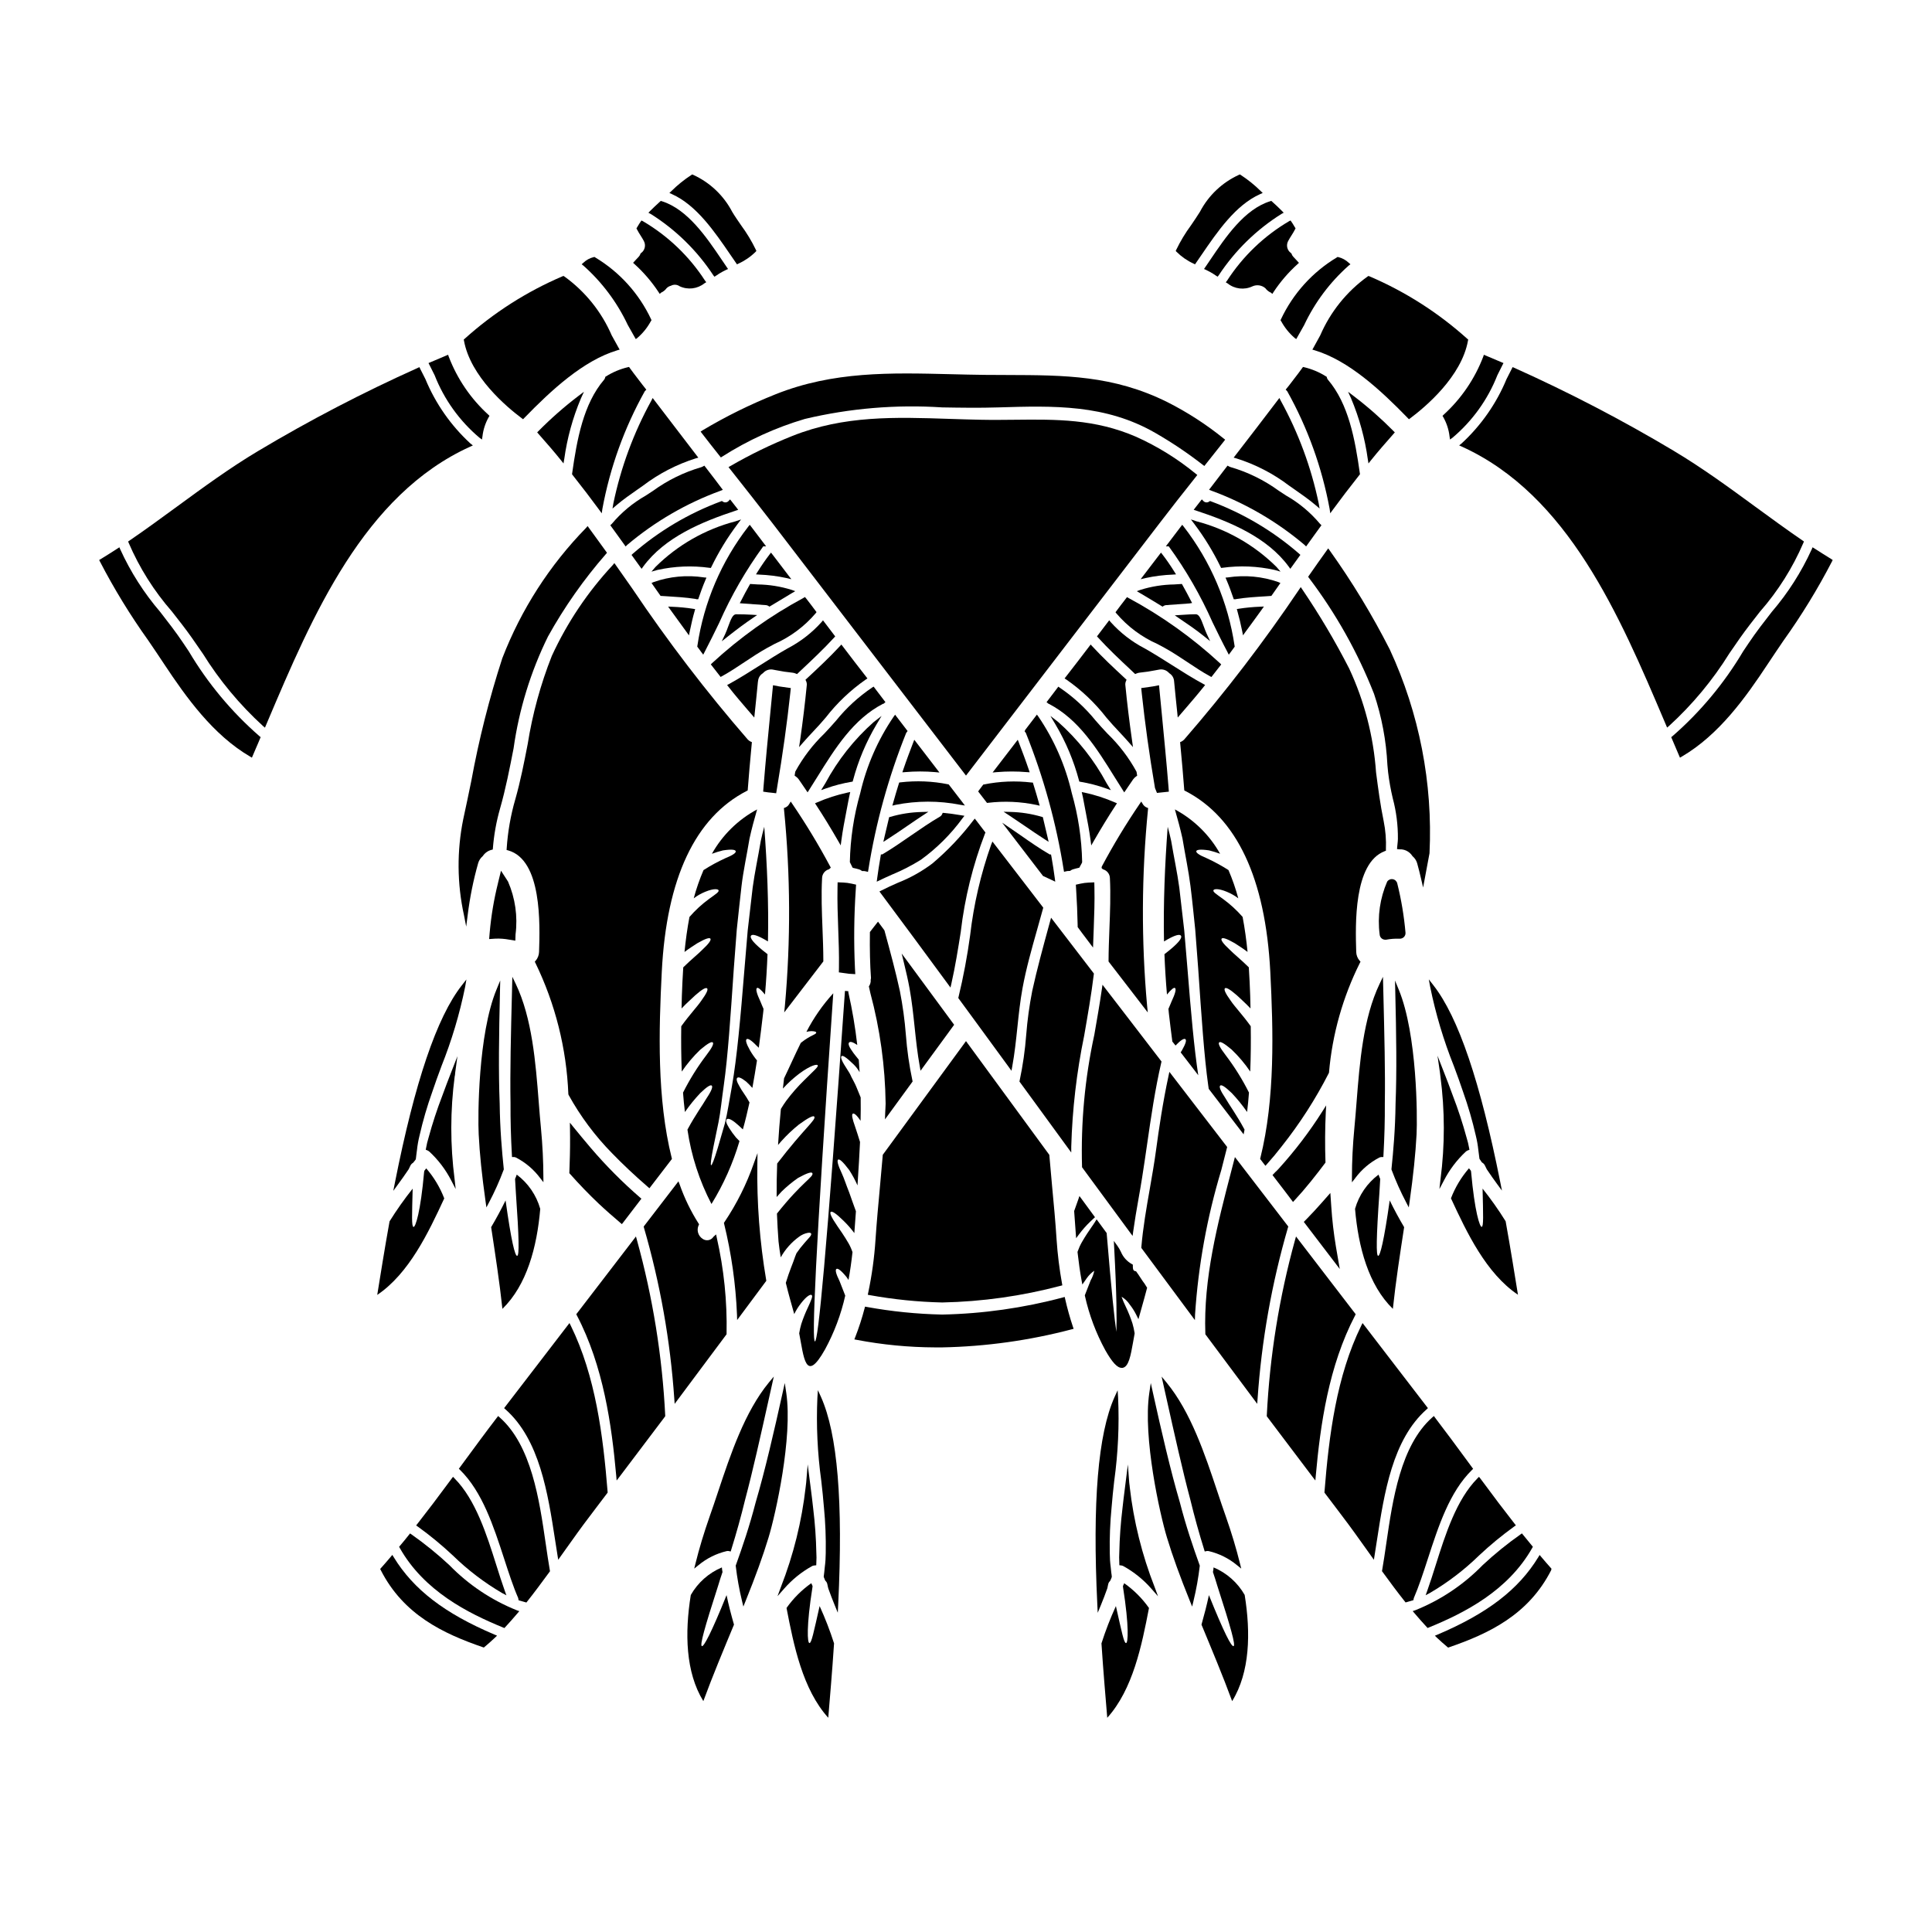
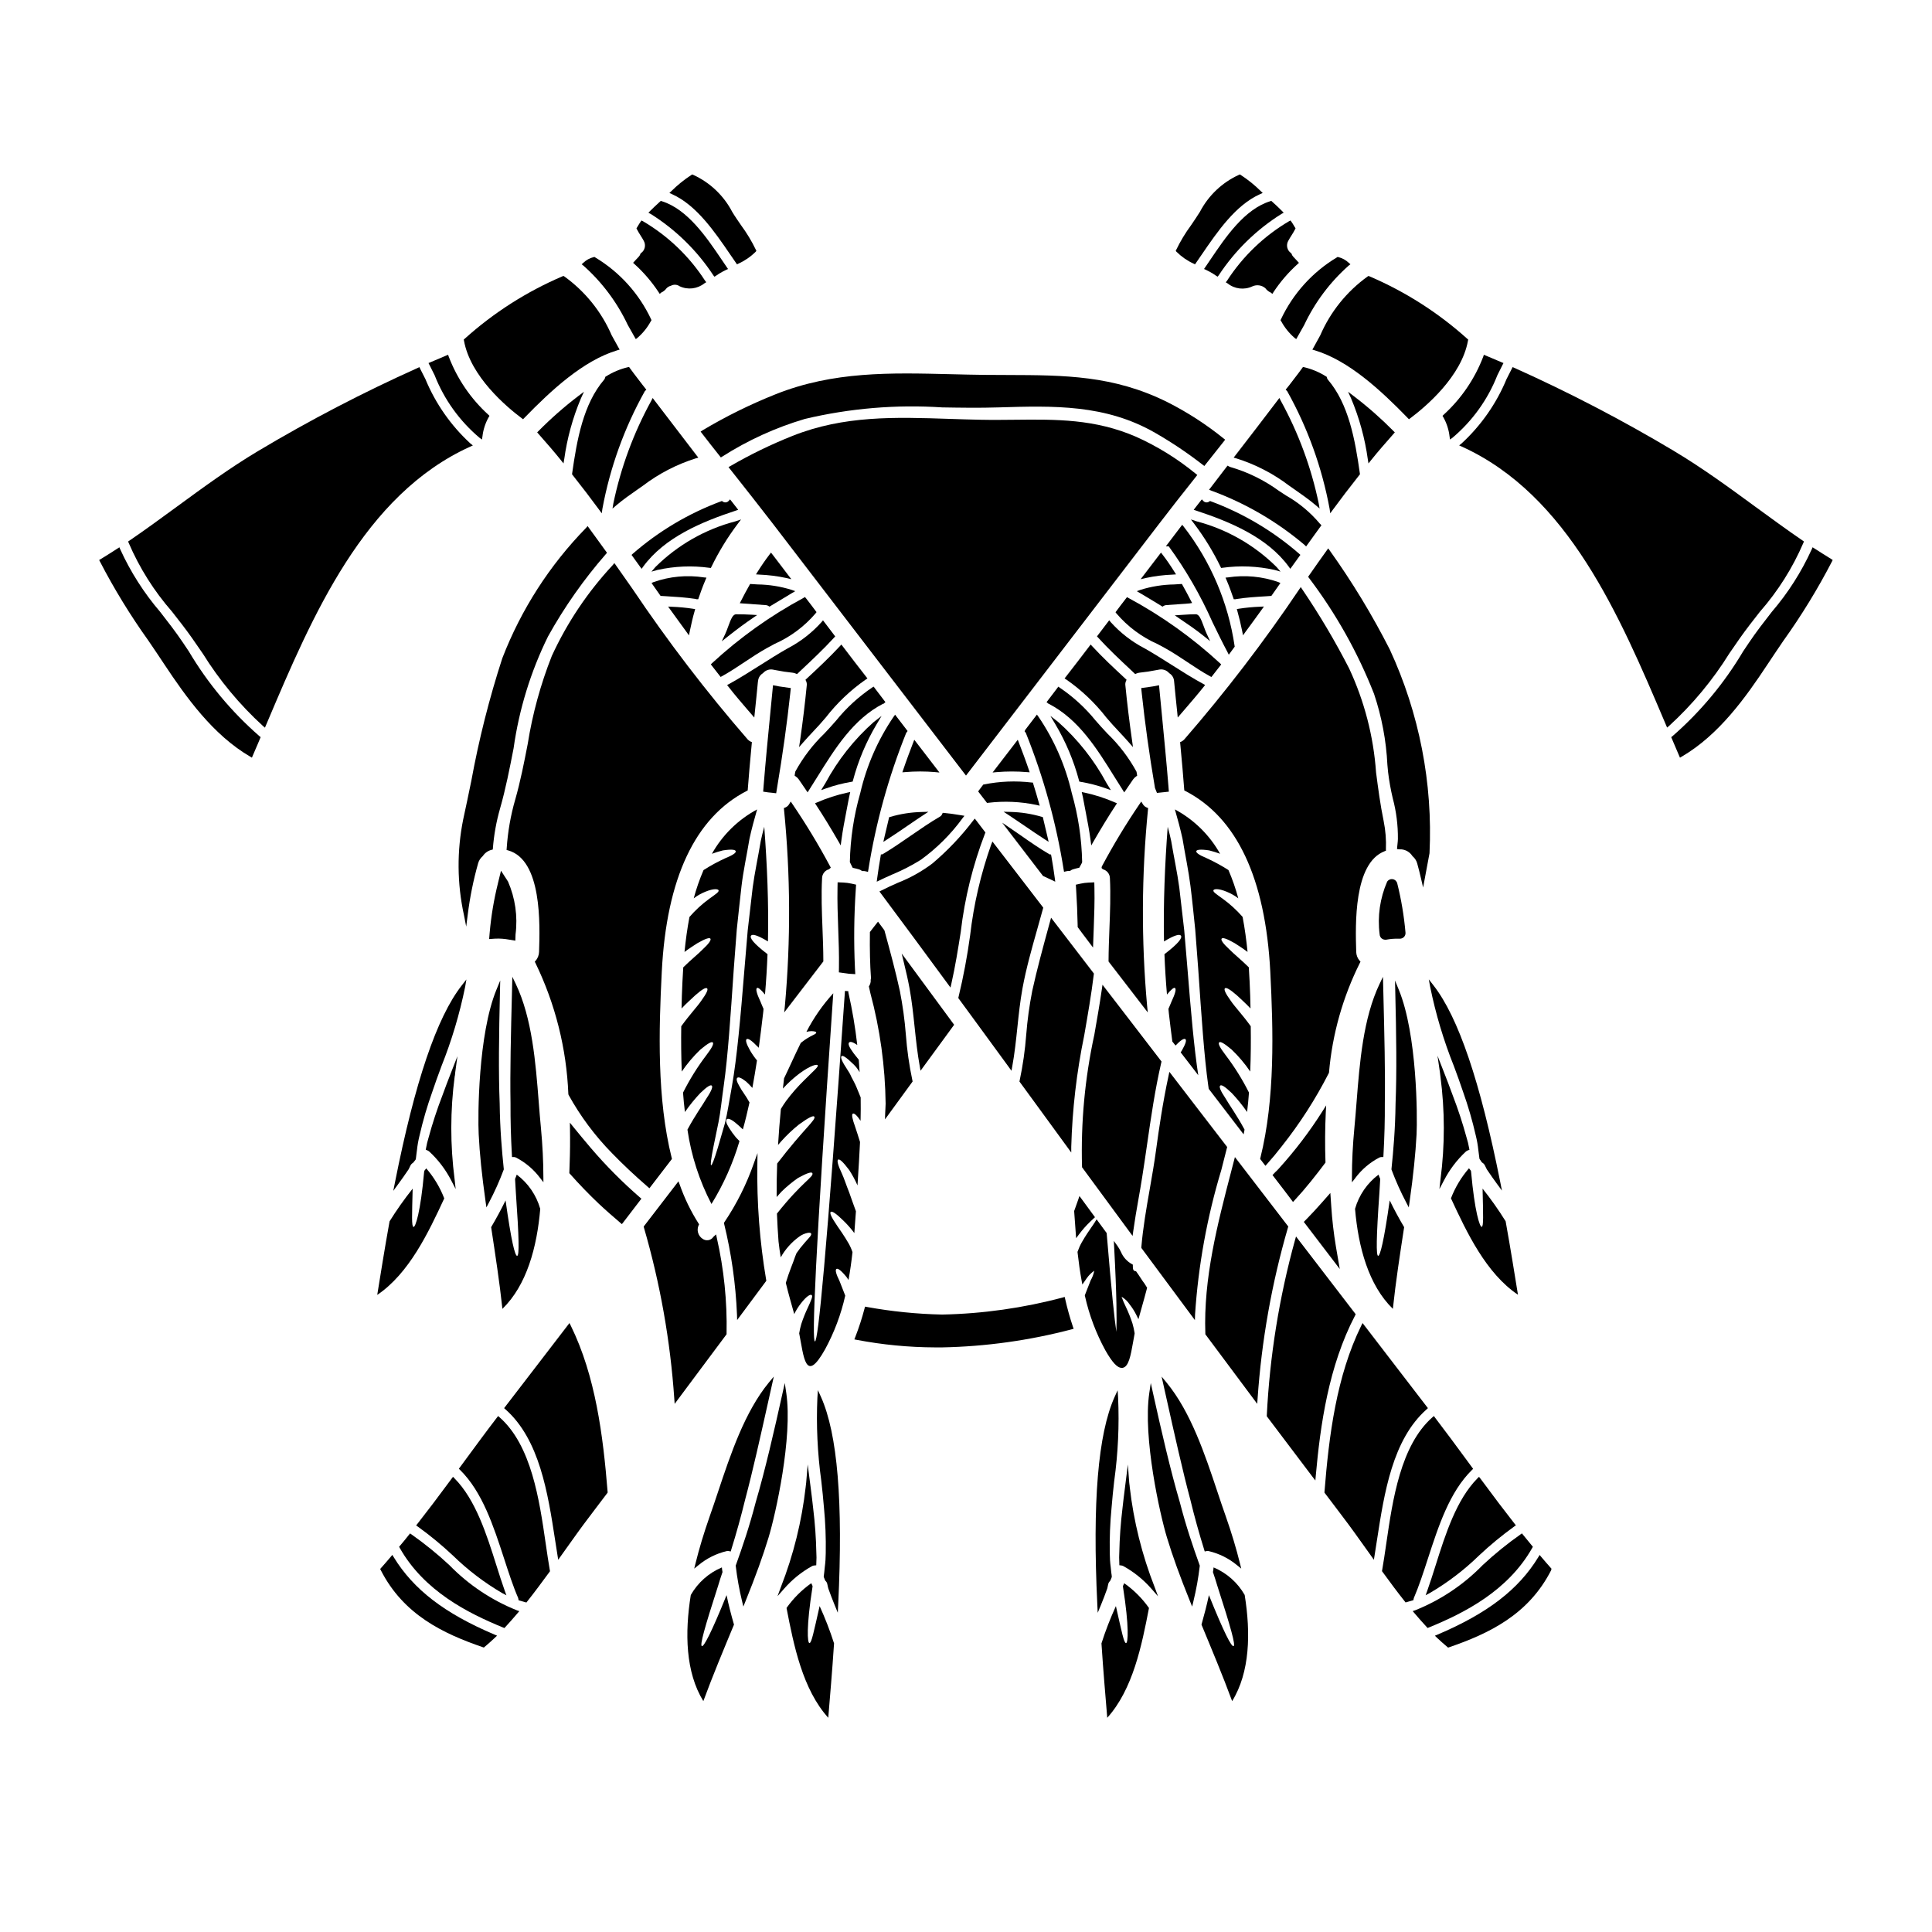
<svg xmlns="http://www.w3.org/2000/svg" fill="#000000" width="800px" height="800px" version="1.1" viewBox="144 144 512 512">
  <g>
    <path d="m409.96 359.12 1.453 0.953c1.41 0.93 2.793 1.879 4.184 2.824 1.715 1.18 3.496 2.394 5.289 3.543l1.012 0.652-0.27-1.18c-0.395-1.703-0.789-3.387-1.203-5.09l-0.062-0.277-0.273-0.078 0.004 0.004c-2.727-0.805-5.551-1.246-8.395-1.305z" />
    <path d="m416.14 348.62 0.734 0.051-0.234-0.699c-0.879-2.598-1.855-5.164-2.606-7.113l-0.316-0.816-0.531 0.688c-1.738 2.242-3.473 4.504-5.207 6.777l-0.93 1.215 1.121-0.105v0.004c2.652-0.227 5.316-0.227 7.969 0z" />
    <path d="m404.58 351.92-0.422 0.551c-0.242 0.316-0.492 0.633-0.727 0.969l-0.207 0.301 0.504 0.652c0.551 0.711 1.102 1.434 1.676 2.172l0.164 0.215 0.273-0.027c4.297-0.516 8.645-0.32 12.879 0.574l0.812 0.188-0.227-0.789c-0.414-1.473-0.918-3.219-1.484-5.012l-0.098-0.32-0.336-0.023-0.004 0.004c-4.211-0.5-8.473-0.328-12.629 0.516z" />
    <path d="m424.47 325.97-0.746 0.988c-0.695 0.926-1.387 1.84-2.094 2.754l-0.285 0.367 0.57 0.457h0.066c7.871 4.086 12.695 11.836 17.359 19.332 0.734 1.18 1.465 2.363 2.203 3.504l0.395 0.625 1.137-1.676c0.422-0.617 0.832-1.23 1.242-1.816v0.004c0.219-0.297 0.488-0.551 0.789-0.762l0.25-0.168-0.039-0.301c0-0.121-0.035-0.242-0.059-0.367-0.023-0.121-0.039-0.199-0.051-0.305l-0.043-0.148v0.004c-2.031-3.707-4.609-7.086-7.652-10.023-1.113-1.18-2.164-2.316-3.148-3.469v0.004c-2.731-3.375-5.949-6.328-9.547-8.754z" />
    <path d="m411.38 426.84 0.672 0.93 0.203-1.129c0.633-3.445 1.004-6.981 1.363-10.398 0.359-3.422 0.727-6.906 1.352-10.32 0.961-5.242 2.449-10.5 3.887-15.586 0.527-1.859 1.051-3.711 1.555-5.57l0.059-0.234-4.793-6.242c-2.711-3.539-5.426-7.07-8.148-10.594l-0.527-0.684-0.32 0.789v-0.008c-2.766 7.801-4.644 15.887-5.594 24.109-0.75 5.5-1.777 10.961-3.082 16.359l-0.055 0.223 4.207 5.738c3.078 4.211 6.152 8.418 9.223 12.617z" />
    <path d="m425.98 375.04 0.52-0.129c0.285-0.078 0.578-0.109 0.875-0.098h0.184l0.145-0.105c0.184-0.141 0.391-0.246 0.609-0.316 0.508-0.16 0.992-0.27 1.496-0.395l0.219-0.047 0.695-1.285 0.055-0.215 0.004-0.004c-0.125-6.188-1.051-12.336-2.754-18.289-1.664-7.238-4.66-14.102-8.84-20.238l-0.395-0.547-3.086 4.039-0.176 0.395 0.242 0.301c0.039 0.039 0.07 0.086 0.09 0.137 4.688 11.68 8.051 23.848 10.027 36.277z" />
    <path d="m442.55 324.14-0.266-0.242c-3.219-2.981-6.109-5.691-8.855-8.66l-0.395-0.43-0.355 0.465c-2.062 2.707-4.129 5.414-6.223 8.094l-0.332 0.426 0.453 0.293 0.004-0.004c4.035 2.805 7.617 6.211 10.629 10.094 1.043 1.25 2.203 2.496 3.324 3.695 0.891 0.949 1.773 1.902 2.629 2.875l1.09 1.246-0.23-1.641c-0.754-5.289-1.34-10.105-1.785-14.719h-0.004c-0.051-0.402 0.012-0.812 0.184-1.184z" />
    <path d="m422.83 377.26 0.82 0.395-0.117-0.898c-0.234-1.871-0.559-3.769-0.871-5.613l-0.133-0.703h-0.332c-2.676-1.555-5.269-3.352-7.781-5.117l-2.289-1.574-2.543-1.734 10.754 14.031 0.078 0.098 0.121 0.051c0.781 0.344 1.551 0.703 2.293 1.066z" />
    <path d="m405.04 364.89 0.113-0.266-0.172-0.227c-0.754-1.008-1.508-1.969-2.266-2.965l-0.395-0.496-0.395 0.492c-3.188 4.188-6.824 8.016-10.848 11.414-2.809 2.113-5.894 3.836-9.168 5.117-1.434 0.637-2.914 1.297-4.328 2.027l-0.52 0.266 0.348 0.469c5.84 7.832 11.844 15.949 17.844 24.125l0.633 0.871 0.242-1.051c1.035-4.559 1.777-9.238 2.496-13.777l-0.004-0.004c1.043-8.898 3.199-17.633 6.418-25.996z" />
    <path d="m378.58 439.07-0.051 1.574 0.938-1.281c1.094-1.484 2.18-2.973 3.258-4.469 1-1.371 1.996-2.754 2.996-4.106l0.133-0.184-0.047-0.219v-0.004c-0.855-4.023-1.438-8.098-1.746-12.199-0.301-3.863-0.828-7.703-1.574-11.504-1.141-5.258-2.578-10.527-3.969-15.625l-0.113-0.426-0.086-0.168-0.645-0.875-0.992-1.336-0.395 0.496c-0.285 0.352-0.555 0.707-0.832 1.066s-0.539 0.707-0.816 1.055l-0.105 0.129v0.168c-0.062 4.449 0.027 8.367 0.285 12.016v0.004c0.004 0.086-0.008 0.176-0.035 0.258-0.027 0.098-0.047 0.199-0.055 0.301-0.008 0.051 0.004 0.105 0.027 0.152-0.008 0.477-0.145 0.941-0.395 1.348l-0.102 0.168 0.395 1.762v0.004c2.566 9.559 3.926 19.402 4.047 29.301 0 0.434-0.035 0.855-0.055 1.277-0.02 0.43-0.051 0.879-0.066 1.316z" />
    <path d="m387.75 426.63 0.203 1.129 0.676-0.93c1.773-2.441 3.559-4.883 5.352-7.316l2.875-3.938-0.215-0.293c-4.078-5.531-8.152-11.07-12.23-16.613l-1.457-1.969 0.582 2.394c0.617 2.531 1.105 4.656 1.5 6.812 0.621 3.414 0.992 6.922 1.352 10.32 0.359 3.402 0.734 6.961 1.363 10.402z" />
    <path d="m448.26 358.14-0.348-0.129v-0.004c-0.453-0.184-0.828-0.516-1.07-0.941l-0.395-0.652-0.43 0.633 0.004-0.004c-3.641 5.344-6.984 10.879-10.027 16.586l-0.07 0.395 0.238 0.25 0.191 0.121h0.004c1.035 0.305 1.758 1.242 1.781 2.324 0.223 4.469 0.043 9.023-0.129 13.43-0.105 2.777-0.219 5.656-0.23 8.488v0.168l0.102 0.137c2.211 2.848 4.414 5.703 6.602 8.566l3.695 4.809-0.176-1.719c-1.562-17.324-1.488-34.758 0.227-52.07z" />
-     <path d="m382.29 351.38-0.098 0.32c-0.566 1.789-1.07 3.543-1.484 5.012l-0.227 0.789 0.812-0.191-0.004-0.008c5.68-1.129 11.527-1.137 17.211-0.02l1.211 0.191-0.742-0.977c-1.145-1.512-2.293-2.992-3.441-4.473l-0.102-0.133-0.164-0.043h-0.004c-4.156-0.84-8.422-1.012-12.633-0.516z" />
    <path d="m377.45 370.43-0.117 0.711c-0.312 1.844-0.633 3.742-0.871 5.613l-0.117 0.902 0.82-0.395c1.102-0.535 2.219-1.035 3.332-1.531v0.004c2.621-1.086 5.148-2.391 7.555-3.894 4.227-3.066 7.945-6.773 11.023-10.992l0.512-0.652-0.82-0.137c-1.711-0.293-3.215-0.496-4.586-0.621l-0.348-0.031-0.148 0.324v-0.004c-0.102 0.262-0.281 0.484-0.52 0.641-2.707 1.574-5.312 3.379-7.832 5.117-2.406 1.664-4.887 3.387-7.527 4.949z" />
    <path d="m391.84 348.62 1.121 0.105-0.93-1.215c-1.738-2.269-3.477-4.527-5.207-6.777l-0.531-0.688-0.316 0.816c-0.75 1.949-1.727 4.516-2.606 7.113l-0.234 0.699 0.734-0.051v-0.004c2.652-0.227 5.316-0.227 7.969 0z" />
    <path d="m379.63 360.56-0.062 0.277c-0.422 1.703-0.816 3.387-1.203 5.09l-0.27 1.18 1.012-0.652c1.793-1.152 3.574-2.363 5.289-3.543 1.391-0.949 2.754-1.898 4.184-2.824l1.453-0.953-1.738 0.051c-2.844 0.059-5.664 0.5-8.391 1.305z" />
    <path d="m450.61 354.13 3.148-0.332-0.105-1.375c-0.523-6.551-1.18-13.082-1.801-19.625l-0.699-7.203-1.594 0.309c-0.348 0.066-0.707 0.113-1.066 0.156l-2.059 0.289 0.148 1.414c0.844 7.871 1.969 16.074 3.504 25.082z" />
    <path d="m332.05 294.48 0.34 0.031 0.148-0.309v0.004c1.934-3.977 4.242-7.754 6.898-11.285l0.953-1.262-1.5 0.504c-8.004 2.094-15.312 6.266-21.188 12.094l-1.055 1.234 1.574-0.445c4.539-1.012 9.223-1.203 13.828-0.566z" />
    <path d="m321.06 304.75 0.59 0.824c0.758 1.07 1.539 2.137 2.328 3.211 0.648 0.891 1.305 1.781 1.949 2.68l0.656 0.918 0.219-1.102c0.395-1.91 0.789-3.648 1.277-5.328l0.148-0.527-0.543-0.09 0.004-0.004c-1.863-0.289-3.738-0.465-5.617-0.535z" />
    <path d="m328.49 302.8h0.555l0.105-0.332c0.457-1.332 1.074-3.074 1.801-4.766l0.266-0.621-0.672-0.062v-0.004c-4.481-0.688-9.066-0.262-13.344 1.246l-0.539 0.242 1.266 1.805c0.336 0.469 0.664 0.938 0.996 1.414l0.133 0.195 1.48 0.09c2.574 0.156 5.231 0.316 7.871 0.727z" />
    <path d="m424.44 335.34-2.074-1.613 1.348 2.254v0.004c2.75 4.637 4.848 9.629 6.231 14.84l0.086 0.305 0.312 0.055h-0.004c2.293 0.383 4.543 0.965 6.731 1.742l1.32 0.465-1.129-1.832c-3.285-6.117-7.625-11.609-12.82-16.219z" />
-     <path d="m329.41 316.21c0.156 0.219 0.32 0.441 0.484 0.66l0.469 0.625 0.359-0.691c1.352-2.574 2.652-5.25 3.918-7.844h-0.004c3.148-7.121 7.051-13.883 11.637-20.18h0.754l-2.207-2.91-1.738-2.289-0.395-0.508-0.395 0.496c-7.133 9.199-11.777 20.082-13.48 31.594l-0.031 0.203 0.125 0.164c0.18 0.238 0.344 0.457 0.504 0.68z" />
    <path d="m339.08 306.79c-0.871 0-1.359 1.207-2.141 3.344-0.25 0.68-0.512 1.387-0.762 1.91l-0.902 1.906 1.652-1.309c2.551-2.019 4.625-3.543 6.539-4.836l1.18-0.812-1.445-0.09c-1.242-0.074-2.59-0.113-4.109-0.113z" />
    <path d="m355.76 342 1.09-1.246c0.855-0.973 1.738-1.926 2.629-2.875 1.121-1.18 2.281-2.445 3.324-3.695h0.004c3.008-3.883 6.59-7.289 10.625-10.094l0.453-0.293-0.332-0.426c-2.094-2.676-4.16-5.383-6.223-8.094l-0.355-0.465-0.395 0.43c-2.754 2.965-5.637 5.676-8.855 8.66l-0.266 0.242 0.152 0.328h0.008c0.168 0.371 0.234 0.781 0.18 1.184-0.449 4.617-1.031 9.445-1.785 14.719z" />
    <path d="m347.65 304.59 0.266 0.176 0.27-0.164c1.867-1.145 3.762-2.285 5.656-3.406l0.902-0.527-0.98-0.359-0.004 0.004c-2.91-0.91-5.941-1.391-8.988-1.43l-1.672-0.105-0.309-0.023-0.152 0.27c-0.789 1.359-1.508 2.754-2.246 4.18l-0.344 0.656 0.742 0.059c2.066 0.164 4.137 0.309 6.203 0.449v-0.004c0.234 0.016 0.461 0.094 0.656 0.227z" />
    <path d="m378.16 330.5 0.488-0.43-0.285-0.367c-0.707-0.91-1.398-1.824-2.094-2.754l-0.746-0.988-0.395 0.238v0.004c-3.598 2.426-6.816 5.379-9.547 8.758-0.98 1.145-2.031 2.269-3.148 3.465v-0.004c-3.043 2.938-5.621 6.316-7.652 10.023l-0.043 0.148c0 0.102-0.031 0.199-0.051 0.305-0.02 0.102-0.047 0.242-0.059 0.367l-0.039 0.301 0.25 0.168v-0.004c0.301 0.203 0.566 0.453 0.789 0.742 0.43 0.602 0.84 1.215 1.258 1.836l1.137 1.676 0.395-0.625c0.738-1.148 1.469-2.328 2.203-3.504 4.672-7.508 9.504-15.27 17.391-19.348z" />
    <path d="m429.59 389.22v0.449l0.266 0.371c0.281 0.395 0.574 0.789 0.871 1.18l2.938 3.898 0.191-5.168c0.125-3.465 0.262-7.051 0.18-10.609l-0.031-1.508-1.504 0.062c-0.73 0.031-1.453 0.129-2.164 0.285l-1.227 0.273 0.078 1.254c0.207 3.176 0.332 6.348 0.402 9.512z" />
    <path d="m440.01 356.88-0.543-0.23c-2.59-1.133-5.285-2.004-8.051-2.598l-0.742-0.148 0.215 0.969c0.09 0.395 0.184 0.789 0.25 1.23 0.176 0.973 0.371 1.969 0.566 2.973 0.473 2.453 0.965 4.992 1.301 7.535l0.188 1.441 0.723-1.258c1.891-3.281 3.824-6.449 5.766-9.414z" />
    <path d="m465.04 323.41 2.594-3.324-0.309-0.309c-7.332-6.769-15.488-12.59-24.277-17.316l-0.375-0.219-0.27 0.344c-0.465 0.594-0.918 1.18-1.375 1.789-0.395 0.52-0.789 1.039-1.18 1.574l-0.227 0.297 0.219 0.301 0.004-0.004c2.984 3.504 6.719 6.289 10.93 8.145 0.633 0.34 1.258 0.672 1.879 1.012 2.062 1.137 4.055 2.465 5.988 3.746s3.938 2.637 6.051 3.789z" />
    <path d="m445.08 259.75c-10.926-4.742-21.195-4.625-32.055-4.512-2.984 0.031-6.059 0.066-9.203 0-2.727-0.051-5.445-0.141-8.152-0.23-14.395-0.48-27.984-0.938-41.664 4.512h0.004c-5.672 2.258-11.172 4.93-16.453 7.988l-0.492 0.285 0.355 0.449c4.238 5.352 7.762 9.84 11.328 14.457l50.855 66.324 0.395 0.512 0.395-0.512c16.969-22.117 33.922-44.219 50.859-66.312 2.93-3.824 6.113-7.894 9.738-12.445l0.309-0.395-0.395-0.309c-4.816-3.957-10.137-7.258-15.824-9.812z" />
    <path d="m455.33 307.07 1.18 0.812c2.258 1.52 4.457 3.023 6.535 4.695l1.652 1.328-0.898-1.922c-0.242-0.516-0.492-1.18-0.738-1.844-0.789-2.144-1.285-3.356-2.164-3.356l-0.012-0.004c-1.07 0-2.164 0.07-3.227 0.141z" />
    <path d="m445.26 300.67 0.902 0.527c1.895 1.117 3.789 2.258 5.656 3.406l0.27 0.164 0.266-0.176h-0.004c0.195-0.133 0.422-0.211 0.656-0.227 2.066-0.141 4.137-0.285 6.203-0.449l0.711-0.117-0.348-0.656c-0.703-1.363-1.438-2.754-2.211-4.121l-0.152-0.27-0.309 0.023-1.672 0.105 0.004 0.004c-3.051 0.039-6.078 0.52-8.992 1.43z" />
    <path d="m455.66 296.22-0.441-0.703c-1.023-1.637-2.055-3.148-3.148-4.562l-0.395-0.508-0.395 0.508c-0.746 0.973-1.492 1.941-2.231 2.918-0.641 0.844-1.281 1.684-1.934 2.531l-0.84 1.094 1.344-0.32h0.004c2.371-0.512 4.781-0.812 7.203-0.906z" />
    <path d="m267.6 403.57-1.227 1.574c-6.613 8.434-12.41 25.527-17.711 52.258l-0.434 2.184 1.312-1.797c0.879-1.18 1.781-2.488 2.754-3.914 0.051-0.125 0.117-0.242 0.18-0.371 0.062-0.125 0.184-0.363 0.27-0.566 0.152-0.332 0.406-0.605 0.727-0.785l0.637-0.789 0.094-0.223c0.027-0.199 0.051-0.395 0.074-0.605l0.062-0.516c0.055-0.395 0.105-0.762 0.152-1.18l0.004-0.004c0.133-1.301 0.359-2.59 0.676-3.856 0.898-3.949 2.031-7.84 3.398-11.652 0.703-2.141 1.527-4.363 2.402-6.723h-0.004c2.727-6.82 4.836-13.871 6.301-21.07z" />
    <path d="m469.15 448.2 0.059-0.23-0.141-0.188c-2.418-3.148-4.84-6.297-7.266-9.445-2.426-3.148-4.848-6.297-7.258-9.445l-0.648-0.844-0.219 1.039c-1.527 7.086-2.57 14.203-3.301 19.613-0.457 3.418-1.07 6.91-1.66 10.293-0.895 5.086-1.816 10.344-2.25 15.535v0.184l14.195 19.137 0.039-1.426h-0.004c0.852-13.016 3.188-25.887 6.965-38.371 0.488-1.969 0.996-3.91 1.488-5.852z" />
    <path d="m498.03 474.36c-0.59-3.539-1.004-7.106-1.234-10.688l-0.242-3.523-2.336 2.648c-1.238 1.406-2.508 2.781-3.801 4.102l-0.898 0.914 9.531 12.484z" />
    <path d="m504.55 398.86-0.227-0.254c-0.562-0.648-0.887-1.465-0.914-2.324v-0.129c-0.211-7.023-0.715-23.461 7.562-26.586l0.312-0.117v-0.328h-0.004c0.109-2.531-0.094-5.062-0.598-7.547-0.895-4.328-1.461-8.684-2.012-12.883-0.668-9.543-3.09-18.883-7.137-27.551-3.707-7.238-7.859-14.238-12.426-20.969l-0.395-0.586-0.395 0.582h0.004c-9.336 13.867-19.508 27.148-30.461 39.77-0.223 0.246-0.492 0.449-0.789 0.598l-0.332 0.137 0.035 0.363c0.465 4.879 0.789 8.633 1.055 12.164l0.023 0.277 0.246 0.125c13.68 7.035 21.254 23.156 22.543 47.926 0.789 15.594 1.305 33.555-2.637 49.367l-0.055 0.234 0.145 0.188c0.152 0.188 0.297 0.395 0.438 0.574s0.301 0.395 0.453 0.594l0.367 0.465 0.395-0.441c1.406-1.574 2.719-3.148 3.902-4.688v-0.004c4.809-6.051 9-12.57 12.508-19.457l0.043-0.16v-0.004c0.875-10.105 3.652-19.957 8.188-29.031z" />
    <path d="m451.84 508.81 1.121 5.039c2.383 10.676 4.434 19.895 6.481 27.551 1.086 4.492 2.297 8.848 3.691 13.324l0.137 0.441 0.449-0.109c0.195-0.039 0.398-0.039 0.594 0 2.754 0.645 5.32 1.922 7.5 3.727l1.133 0.91-0.352-1.41c-0.977-3.938-2.203-8.027-3.754-12.449-0.727-2.043-1.461-4.231-2.211-6.496-3.305-9.914-7.055-21.148-13.48-28.949z" />
    <path d="m470.41 422.16c1.836 1.758 3.484 3.703 4.914 5.809 0.164-4.078 0.191-8.102 0.137-12.008-2.231-3.102-4.242-5.168-5.305-6.758-1.48-2.039-1.844-3.016-1.535-3.293 0.309-0.281 1.254 0.191 3.148 1.844 0.895 0.867 2.148 1.93 3.629 3.492-0.027-1.145-0.055-2.262-0.082-3.383-0.086-2.43-0.195-4.941-0.367-7.512-2.121-2.094-3.938-3.519-5.055-4.664-1.844-1.703-2.402-2.598-2.148-2.934 0.25-0.336 1.227-0.082 3.465 1.199 0.895 0.586 2.066 1.316 3.406 2.316-0.309-3.07-0.723-6.199-1.312-9.27h0.004c-1.566-1.793-3.328-3.406-5.254-4.805-1.816-1.312-2.625-1.816-2.484-2.258 0.109-0.336 1.18-0.586 3.543 0.395 1.086 0.441 2.109 1.023 3.043 1.73-0.688-2.551-1.555-5.051-2.598-7.481-1.848-1.184-3.781-2.234-5.777-3.148-2.039-0.84-2.82-1.453-2.754-1.844s1.008-0.586 3.41-0.223h-0.004c0.984 0.246 1.957 0.543 2.906 0.895-2.793-4.981-6.949-9.059-11.98-11.758 0.754 2.625 1.453 5.195 2.012 7.734 0.723 4.383 1.617 8.574 2.121 12.594 0.504 4.023 0.867 7.848 1.254 11.504 0.281 3.629 0.531 7.086 0.789 10.359 0.895 13.066 1.574 23.223 2.652 30.914 0.055 0.336 0.082 0.641 0.137 0.949 3.074 4.023 6.172 8.043 9.246 12.062 0.082-0.422 0.164-0.84 0.25-1.254-2.152-3.996-4.051-6.539-5.086-8.352-1.367-2.039-1.699-3.043-1.367-3.32 0.336-0.281 1.199 0.195 3.043 1.969h0.004c1.484 1.566 2.848 3.246 4.078 5.027 0.223-1.703 0.363-3.438 0.5-5.141-1.754-3.5-3.832-6.824-6.199-9.941-1.574-2.039-2.012-3.047-1.703-3.352 0.305-0.309 1.227 0.141 3.32 1.902z" />
    <path d="m326.18 443.36c1 6.879 3.152 13.543 6.367 19.711 3.207-5.203 5.703-10.809 7.426-16.672-0.336-0.336-0.668-0.695-0.949-0.977l0.004 0.004c-0.664-0.797-1.27-1.637-1.816-2.516-0.84-1.34-0.922-2.012-0.613-2.289 0.309-0.281 1.004-0.109 2.203 0.84 0.559 0.449 1.254 1.062 2.066 1.844 0.668-2.363 1.227-4.746 1.758-7.148-1.004-1.844-2.094-3.148-2.598-4.16-0.836-1.398-0.949-2.094-0.641-2.363 0.309-0.27 1.008-0.055 2.289 0.949l0.004-0.004c0.602 0.543 1.168 1.121 1.703 1.73 0.445-2.457 0.867-4.883 1.227-7.289-0.672-0.812-1.281-1.68-1.812-2.594-1.117-1.969-1.258-2.82-0.922-3.047 0.34-0.223 1.18 0.223 2.594 1.703 0.168 0.168 0.422 0.395 0.613 0.586 0.422-3.148 0.812-6.199 1.145-9.133 0.059-0.395 0.086-0.789 0.113-1.18-0.281-0.668-0.559-1.254-0.754-1.785-1.145-2.43-1.34-3.519-0.977-3.742 0.281-0.191 0.949 0.309 2.121 1.73 0.309-3.543 0.531-7.121 0.668-10.695-3.769-2.879-4.746-4.297-4.383-4.883 0.312-0.504 1.574-0.25 4.5 1.508 0.219-10.141-0.223-20.301-0.98-30.383-0.336 1.254-0.668 2.512-0.922 3.738-0.723 4.328-1.617 8.406-2.148 12.371-0.449 3.996-0.895 7.766-1.316 11.367-0.309 3.629-0.582 7.086-0.867 10.305-1.059 13.066-1.969 23.289-3.32 31.023-0.723 3.852-1.18 7.148-1.871 9.84-0.789 2.652-1.398 4.773-1.871 6.449-0.98 3.238-1.539 4.609-1.758 4.609-0.223-0.059-0.055-1.574 0.613-4.918 0.336-1.676 0.789-3.824 1.34-6.508 0.551-2.68 0.84-5.949 1.398-9.773 1.09-7.68 1.758-17.848 2.652-30.914 0.25-3.266 0.504-6.731 0.789-10.359 0.395-3.656 0.789-7.477 1.254-11.504 0.469-4.027 1.398-8.211 2.121-12.594 0.559-2.539 1.254-5.117 2.012-7.734v0.004c-5.031 2.699-9.188 6.777-11.98 11.758 0.953-0.352 1.922-0.648 2.906-0.895 2.402-0.363 3.32-0.195 3.41 0.223 0.086 0.422-0.699 1.004-2.754 1.844h-0.004c-1.996 0.914-3.93 1.965-5.777 3.148-1.043 2.43-1.91 4.93-2.598 7.481 0.934-0.707 1.957-1.289 3.043-1.73 2.363-0.977 3.438-0.723 3.543-0.395 0.141 0.445-0.668 0.949-2.484 2.258-1.922 1.402-3.676 3.016-5.234 4.809-0.586 3.07-1.004 6.199-1.312 9.27 1.34-1.004 2.512-1.73 3.406-2.316 2.234-1.281 3.238-1.535 3.465-1.199 0.223 0.336-0.309 1.227-2.148 2.934-1.117 1.145-2.934 2.57-5.055 4.664-0.168 2.57-0.281 5.082-0.367 7.512-0.027 1.117-0.055 2.234-0.082 3.383 1.48-1.574 2.754-2.625 3.629-3.492 1.875-1.648 2.793-2.121 3.129-1.844 0.336 0.281-0.055 1.254-1.535 3.293-1.062 1.574-3.074 3.656-5.305 6.758-0.055 3.91-0.027 7.93 0.137 12.008 1.43-2.106 3.078-4.051 4.914-5.809 2.094-1.758 3.043-2.207 3.32-1.902 0.281 0.309-0.137 1.316-1.703 3.352-2.367 3.117-4.441 6.441-6.195 9.941 0.137 1.703 0.277 3.438 0.5 5.141 1.23-1.781 2.594-3.461 4.078-5.027 1.844-1.785 2.754-2.262 3.043-1.969 0.289 0.297 0 1.281-1.367 3.32-1.031 1.797-2.93 4.336-5.082 8.336z" />
    <path d="m370.87 378.44-1.227-0.273c-0.711-0.156-1.434-0.254-2.16-0.285l-1.508-0.062-0.027 1.508c-0.074 3.617 0.059 7.273 0.188 10.809 0.125 3.356 0.25 6.832 0.195 10.234l-0.02 1.316 1.711 0.238 0.004-0.004c0.324 0.066 0.652 0.113 0.984 0.141l1.648 0.098-0.09-1.648c-0.32-6.934-0.246-13.883 0.223-20.809z" />
    <path d="m363.64 374.38 0.02 0.031 0.508-0.477-0.164-0.312v0.004c-3.039-5.703-6.387-11.234-10.02-16.578l-0.43-0.633-0.395 0.652v0.004c-0.242 0.426-0.617 0.758-1.07 0.941l-0.348 0.129 0.031 0.371c1.715 17.312 1.793 34.746 0.23 52.07l-0.176 1.719 10.266-13.383 0.105-0.133-0.004-0.16c0-2.891-0.117-5.824-0.227-8.66-0.168-4.328-0.348-8.844-0.105-13.258v0.004c0.02-1.082 0.742-2.027 1.777-2.332z" />
    <path d="m525.46 459.11 1.203-2.281h0.004c1.477-2.871 3.441-5.461 5.809-7.656 0.164-0.141 0.348-0.25 0.547-0.324l0.395-0.145-0.113-0.578c-0.148-0.859-0.355-1.711-0.617-2.543-1.039-3.828-2.273-7.598-3.699-11.297-0.75-2.102-1.621-4.328-2.465-6.492l-1.574-4.027 0.625 4.277c0.031 0.188 0.051 0.395 0.07 0.566l0.07 0.605 0.004 0.004c1.199 9.07 1.211 18.254 0.027 27.324z" />
    <path d="m535.95 535.37-0.395 0.395c-5.59 5.637-8.508 14.859-11.078 23-0.758 2.406-1.48 4.672-2.242 6.809l-0.43 1.18 1.125-0.594v-0.004c4.738-2.773 9.117-6.113 13.047-9.949 2.934-2.754 6.043-5.316 9.309-7.672l0.438-0.301-0.324-0.414c-2.691-3.438-5.512-7.144-9.102-12.02z" />
    <path d="m543.01 467.65c-1.867-3.004-3.91-5.894-6.113-8.66 0.168 7.231 0.281 9.992-0.219 10.137-0.5 0.141-1.875-3.965-2.82-14.562-0.027-0.113-0.027-0.223-0.055-0.309-0.168-0.223-0.336-0.449-0.504-0.645l-0.004-0.004c-2.043 2.359-3.656 5.051-4.777 7.961 4.215 9.105 9.324 19.883 17.758 25.551-0.836-5.09-1.895-11.875-3.266-19.469z" />
    <path d="m495.45 436.94-0.996 1.574c-3.418 5.394-7.297 10.484-11.59 15.211-0.242 0.277-0.504 0.539-0.789 0.789-0.184 0.191-0.375 0.395-0.559 0.582l-0.289 0.305 1.621 2.117c1.18 1.516 2.316 3.027 3.465 4.551l0.348 0.473 0.395-0.43c1.41-1.516 2.856-3.188 4.41-5.117 1.367-1.691 2.633-3.356 3.695-4.758l0.105-0.137v-0.176c-0.152-4.379-0.125-8.801 0.082-13.137z" />
    <path d="m526.28 254.2 0.199 0.336c0.898 1.586 1.469 3.34 1.672 5.152l0.117 0.789 0.652-0.465c5.285-4.449 9.375-10.148 11.898-16.574 0.461-0.93 0.918-1.852 1.379-2.754l0.238-0.469-0.484-0.203c-1.316-0.566-2.606-1.113-3.898-1.652l-0.812-0.344-0.168 0.5 0.004-0.004c-2.25 5.891-5.852 11.172-10.516 15.414z" />
    <path d="m492.1 236.11-0.309 0.539 0.594 0.176c9.008 2.691 17.539 10.594 24.695 17.965l0.305 0.316 0.348-0.262c4.039-3.019 13.602-11.062 15.301-20.582l0.051-0.285-0.223-0.184-0.004 0.004c-7.688-6.922-16.465-12.527-25.977-16.586l-0.215-0.078-0.199 0.117h-0.004c-5.543 3.977-9.895 9.387-12.598 15.648-0.586 1.086-1.168 2.16-1.766 3.211z" />
    <path d="m341.9 353.6 0.246-0.125 0.023-0.277c0.266-3.543 0.59-7.281 1.055-12.164l0.035-0.363-0.332-0.137 0.004 0.004c-0.297-0.141-0.562-0.336-0.785-0.578-10.992-12.672-21.191-26.008-30.551-39.934-1.473-2.098-2.945-4.199-4.422-6.297l-0.359-0.504-0.41 0.504c-6.637 7.113-12.094 15.246-16.164 24.09-2.984 7.539-5.133 15.387-6.402 23.398-0.938 4.828-1.91 9.816-3.309 14.719h-0.004c-1.211 4.215-1.965 8.547-2.25 12.922l-0.027 0.395 0.395 0.105c9.008 2.516 8.449 19.582 8.211 26.918-0.031 0.859-0.352 1.684-0.91 2.332l-0.227 0.254 0.164 0.309c5.281 10.867 8.254 22.711 8.738 34.785l0.059 0.199v0.004c3.133 5.676 7.031 10.898 11.582 15.52 2.82 2.906 5.902 5.812 9.445 8.879l0.395 0.344 5.969-7.777-0.055-0.23c-3.938-15.812-3.43-33.77-2.637-49.367 1.254-24.77 8.844-40.887 22.523-47.926z" />
    <path d="m523.88 405.12-1.23-1.574 0.359 1.969v-0.004c1.461 7.191 3.57 14.234 6.297 21.047 0.875 2.363 1.699 4.598 2.41 6.746 1.359 3.82 2.496 7.715 3.394 11.668 0.312 1.254 0.535 2.531 0.668 3.82 0.051 0.395 0.098 0.789 0.152 1.18 0.027 0.18 0.047 0.355 0.066 0.52 0.02 0.164 0.043 0.395 0.078 0.602l0.598 0.891 0.129 0.121h0.004c0.32 0.18 0.574 0.457 0.727 0.789 0.09 0.203 0.184 0.395 0.281 0.574 0.094 0.18 0.121 0.238 0.215 0.434 0.965 1.434 1.848 2.688 2.691 3.836l1.312 1.785-0.43-2.172c-5.316-26.688-11.113-43.781-17.723-52.23z" />
    <path d="m495.64 244.07-0.043-0.207-0.184-0.109-0.004-0.004c-1.781-1.125-3.734-1.945-5.785-2.434l-0.32-0.07-0.184 0.262c-0.707 0.984-1.453 1.969-2.188 2.914-0.453 0.59-0.91 1.18-1.332 1.742-0.203 0.23-0.395 0.492-0.605 0.746l-0.277 0.352 0.395 0.395c5.43 9.711 9.23 20.25 11.25 31.191l0.168 1.18 0.715-0.977c2.074-2.832 4.309-5.754 7.027-9.199l0.129-0.164-0.023-0.211c-1.277-9.055-2.981-18.43-8.469-24.859-0.137-0.156-0.23-0.344-0.27-0.547z" />
    <path d="m480.93 301.92 0.133-0.195c0.332-0.477 0.66-0.945 0.996-1.414l1.266-1.805-0.539-0.242 0.004-0.004c-4.277-1.504-8.859-1.93-13.344-1.246l-0.672 0.062 0.266 0.621c0.727 1.691 1.348 3.438 1.801 4.766l0.113 0.336h0.582l0.043-0.039c2.594-0.418 5.273-0.578 7.871-0.734z" />
    <path d="m471.77 305.41 0.148 0.527c0.477 1.68 0.891 3.422 1.277 5.328l0.219 1.102 0.656-0.918c0.645-0.898 1.301-1.789 1.969-2.68 0.789-1.074 1.574-2.141 2.328-3.211l0.59-0.824-1.012 0.047h0.004c-1.883 0.07-3.758 0.246-5.617 0.535z" />
    <path d="m462.9 276.77-0.395-0.43-0.363 0.445c-0.48 0.594-0.93 1.18-1.383 1.773l-0.414 0.547 0.652 0.215c8.93 2.949 18.828 7.027 24.555 14.875l0.395 0.547 2.664-3.691-0.316-0.297 0.008 0.004c-6.894-6.004-14.816-10.711-23.387-13.895l-0.238-0.098-0.215 0.145h-0.004c-0.48 0.355-1.148 0.293-1.559-0.141z" />
    <path d="m469.71 267.62-0.395-0.223-0.738 0.957c-1.266 1.641-2.531 3.277-3.769 4.922l-0.395 0.512 0.594 0.238h-0.004c9.027 3.309 17.398 8.184 24.734 14.398l0.395 0.395 0.328-0.457c0.789-1.125 1.602-2.234 2.414-3.352l1.32-1.816-0.395-0.395h-0.004c-2.523-3.008-5.562-5.539-8.977-7.481-0.656-0.43-1.309-0.848-1.926-1.262-3.891-2.828-8.238-4.961-12.859-6.297-0.113-0.031-0.223-0.078-0.324-0.141z" />
    <path d="m456.89 422.89c1.574 2.012 3.102 4.051 4.664 6.062-1.117-7.316-1.926-16.586-2.848-28.062-0.285-3.238-0.559-6.691-0.867-10.305-0.422-3.602-0.867-7.371-1.316-11.367-0.531-3.965-1.426-8.043-2.148-12.371-0.25-1.227-0.586-2.484-0.922-3.738-0.754 10.082-1.18 20.242-0.98 30.383 2.906-1.758 4.188-2.012 4.5-1.508 0.363 0.586-0.613 2.008-4.383 4.883 0.137 3.574 0.363 7.148 0.668 10.695 1.18-1.426 1.844-1.926 2.121-1.73 0.363 0.223 0.168 1.316-0.977 3.742-0.195 0.531-0.477 1.117-0.754 1.785 0.027 0.395 0.055 0.789 0.113 1.18 0.281 2.402 0.586 4.945 0.922 7.477 0.281 0.363 0.559 0.695 0.84 1.059 1.422-1.48 2.231-1.926 2.594-1.703 0.363 0.219 0.195 1.09-0.922 3.047-0.082 0.137-0.191 0.309-0.305 0.473z" />
    <path d="m482.29 294.25c-5.875-5.828-13.184-10-21.188-12.094l-1.5-0.504 0.953 1.262c2.656 3.531 4.969 7.309 6.898 11.285l0.148 0.309 0.34-0.031v-0.004c4.609-0.637 9.297-0.445 13.84 0.566l1.574 0.445z" />
    <path d="m469.64 317.5 0.469-0.625c0.164-0.219 0.328-0.441 0.484-0.66 0.16-0.223 0.324-0.453 0.492-0.676l0.125-0.164-0.031-0.203v-0.008c-1.703-11.512-6.344-22.395-13.48-31.594l-0.395-0.496-0.395 0.508-1.738 2.289-2.203 2.906h0.754c4.582 6.297 8.48 13.062 11.633 20.18 1.262 2.594 2.566 5.269 3.938 7.844z" />
    <path d="m264.05 535.37-0.344 0.461c-3.602 4.875-6.406 8.586-9.102 12.02l-0.324 0.414 0.438 0.301 0.004-0.004c3.266 2.356 6.375 4.918 9.309 7.672 3.93 3.836 8.312 7.176 13.051 9.949l1.125 0.594-0.43-1.18c-0.762-2.137-1.484-4.406-2.242-6.809-2.57-8.141-5.492-17.363-11.078-23z" />
    <path d="m294.88 454.9 0.129 0.145c2.508 2.828 5.004 5.41 7.629 7.906 1.934 1.816 3.918 3.543 5.769 5.117l0.395 0.34 0.316-0.395c1.508-1.969 3.043-3.992 4.574-5.977l0.289-0.367-0.352-0.309-0.004 0.004c-4.66-4.035-9.012-8.414-13.02-13.098-1.758-2.07-3.289-3.914-4.676-5.629l-0.902-1.113 0.023 1.43c0.055 3.324 0.027 6.488-0.086 9.383z" />
    <path d="m264.6 428.57c0-0.176 0.031-0.355 0.059-0.527l0.566-4.133-1.574 4.039c-0.867 2.231-1.684 4.328-2.398 6.328-1.426 3.695-2.66 7.465-3.699 11.289-0.262 0.84-0.469 1.691-0.617 2.559l-0.109 0.574 0.395 0.145h-0.004c0.195 0.082 0.379 0.188 0.539 0.324 2.375 2.191 4.344 4.785 5.82 7.66l1.18 2.273-0.281-2.559c-1.18-9.07-1.172-18.258 0.027-27.328 0.062-0.211 0.098-0.43 0.098-0.645z" />
    <path d="m483.05 249.47-0.477 0.625c-3.715 4.887-7.445 9.758-11.195 14.602l-0.449 0.578 0.703 0.195 0.004 0.004c5.043 1.582 9.77 4.023 13.977 7.215l1.375 0.961c1.914 1.336 3.898 2.715 5.684 4.234l1.031 0.875-0.227-1.332c-1.98-9.535-5.375-18.719-10.07-27.25z" />
    <path d="m350.95 293.87c-0.738-0.973-1.484-1.941-2.231-2.918l-0.395-0.508-0.395 0.508c-1.094 1.434-2.125 2.926-3.148 4.562l-0.441 0.703 0.832 0.051-0.004 0.004c2.426 0.094 4.836 0.395 7.203 0.906l1.344 0.32-0.84-1.094c-0.645-0.852-1.285-1.691-1.926-2.535z" />
    <path d="m506.66 266.82 0.688-0.867c1.883-2.363 3.914-4.652 5.871-6.883l0.422-0.484-0.324-0.324h0.004c-3.285-3.328-6.805-6.426-10.523-9.262l-1.551-1.18 0.812 1.77h-0.004c2.176 5.164 3.664 10.59 4.43 16.141z" />
    <path d="m270.72 372.74c0.207-0.703 0.605-1.328 1.16-1.809l0.09-0.098c0.539-0.801 1.355-1.379 2.293-1.617l0.332-0.09 0.027-0.348c0.281-3.539 0.91-7.043 1.883-10.457 1.512-5.269 2.57-10.73 3.602-16.008 1.445-10.297 4.523-20.301 9.113-29.629 4.344-7.82 9.5-15.156 15.383-21.891l0.254-0.297-0.223-0.316c-0.754-1.051-1.516-2.09-2.281-3.148-0.766-1.059-1.516-2.078-2.269-3.121l-0.355-0.496-0.395 0.453v0.004c-9.676 9.898-17.234 21.66-22.219 34.57-3.457 10.641-6.199 21.5-8.215 32.508-0.695 3.398-1.398 6.785-2.133 10.133v-0.004c-1.707 8.402-1.645 17.07 0.191 25.449l0.59 3.027 0.395-3.062v-0.004c0.574-4.648 1.5-9.246 2.777-13.75z" />
    <path d="m456.11 334.15 1.574-1.828c1.766-2.055 3.602-4.176 5.324-6.336l0.367-0.457-0.516-0.285c-2.809-1.527-5.594-3.293-8.285-5-2.363-1.496-4.797-3.039-7.262-4.438v0.008c-3.383-1.762-6.418-4.117-8.969-6.953l-0.395-0.477-1.574 2.074c-0.473 0.621-0.949 1.234-1.414 1.859l-0.246 0.324 0.277 0.305c2.731 3.012 5.738 5.832 8.66 8.562l1.18 1.121 0.297-0.121-0.004-0.004c0.289-0.133 0.594-0.215 0.91-0.246 1.461-0.145 2.914-0.367 4.356-0.66l0.672-0.125c1-0.234 2.047 0.094 2.731 0.855l0.105 0.098c0.699 0.438 1.156 1.172 1.238 1.988l0.035 0.359c0.27 2.754 0.531 5.488 0.832 8.246z" />
    <path d="m485.41 469.05-0.148-0.195c-4.445-5.809-8.906-11.617-13.383-17.426l-0.613-0.789-0.98 3.766c-3.629 13.949-7.383 28.371-6.856 43.031v0.152l0.09 0.125c2.148 2.887 4.293 5.762 6.434 8.629 2.141 2.867 4.285 5.742 6.434 8.629l0.789 1.059 0.094-1.32v0.008c1.051-15.383 3.754-30.609 8.055-45.414z" />
    <path d="m330 580.24c-0.559-0.219 0.645-4.66 4.328-16.055 0.336-1.145 0.723-2.363 1.145-3.574h0.004c-0.086-0.406-0.141-0.816-0.172-1.23-3.477 1.461-6.371 4.035-8.238 7.312-1.617 10.055-1.395 20.469 3.324 28.121 2.512-6.812 5.332-13.543 8.125-20.273-0.75-2.598-1.426-5.195-1.969-7.816-4.059 10.055-6.043 13.738-6.547 13.516z" />
    <path d="m336.46 497.71 0.09-0.125v-0.156c0.176-8.562-0.699-17.117-2.606-25.469l-0.168-0.828-0.633 0.555-0.113 0.137-0.004 0.004c-0.309 0.441-0.785 0.742-1.316 0.828-0.531 0.09-1.078-0.043-1.512-0.359-1.195-0.773-1.641-2.301-1.051-3.59l0.125-0.25-0.152-0.234v-0.004c-2.055-3.238-3.734-6.699-5-10.316l-0.324-0.836-0.547 0.707c-2.852 3.688-5.699 7.402-8.52 11.086l-0.148 0.195 0.066 0.238-0.004 0.008c4.305 14.805 7.004 30.031 8.055 45.414l0.094 1.32 0.789-1.059c2.148-2.887 4.293-5.762 6.434-8.629 2.141-2.867 4.289-5.746 6.445-8.637z" />
-     <path d="m312.8 472.63-0.27-0.953-0.598 0.789c-2.5 3.266-5.004 6.527-7.508 9.785-2.504 3.258-5.008 6.519-7.516 9.789l-0.188 0.25 0.145 0.281c7.055 13.473 9.234 29.051 10.441 42.508l0.109 1.27 0.789-1.02c3.992-5.273 7.984-10.559 11.98-15.859l0.105-0.145v-0.176h0.004c-0.781-15.734-3.297-31.336-7.496-46.52z" />
    <path d="m288.61 553.01c-1.676-11.559-3.766-25.945-12.203-33.398l-0.395-0.352-0.324 0.418c-2.856 3.719-5.691 7.586-8.445 11.328l-1.641 2.231 0.309 0.301c5.902 5.801 8.848 14.809 11.684 23.516 1.223 3.754 2.363 7.305 3.734 10.449 0.016 0.047 0.027 0.098 0.027 0.148l0.082 0.441 0.289 0.082c0.477 0.141 0.953 0.281 1.461 0.422l0.316 0.086 0.199-0.254c1.93-2.434 3.766-4.914 5.934-7.871l0.121-0.168-0.039-0.207c-0.391-2.242-0.738-4.633-1.109-7.172z" />
    <path d="m295.27 495.33-0.352-0.707-0.484 0.625c-2.981 3.891-5.969 7.777-8.961 11.672-2.527 3.289-5.059 6.586-7.598 9.887l-0.281 0.367 0.344 0.305c9.055 7.992 11.25 22.184 13.18 34.703 0.207 1.355 0.414 2.688 0.625 3.992l0.188 1.18 1.887-2.648c2.254-3.168 4.383-6.168 6.543-8.98 0.629-0.824 1.246-1.645 1.859-2.465 0.895-1.18 1.777-2.363 2.688-3.543l0.117-0.152v-0.188c-1.207-15-3.203-30.691-9.754-44.047z" />
    <path d="m352.37 513.15-0.395-2.641-0.578 2.606c-2.227 10.055-4.637 20.539-7.144 29.055-1.652 6.391-3.496 11.754-5.234 16.598l-0.043 0.109v0.113h0.004c0.363 3.125 0.918 6.219 1.66 9.273l0.359 1.492 0.574-1.422c2.711-6.711 4.59-11.918 6.102-16.883 1.863-6.102 6.422-26.516 4.695-38.301z" />
    <path d="m358.52 579.43c-0.559 0.027-0.867-4.301 0.789-14.801 0-0.113 0.027-0.223 0.027-0.312-0.113-0.277-0.223-0.527-0.336-0.75-2.547 1.797-4.769 4.016-6.562 6.562 1.902 9.859 4.246 21.559 11.059 29.098 0.418-5.168 1.031-12.008 1.535-19.715-1.078-3.367-2.356-6.668-3.824-9.887-1.598 7.066-2.141 9.777-2.688 9.805z" />
    <path d="m359.89 558.86 0.426-0.047 0.027-0.863c0.051-0.785 0.051-1.574 0-2.359-0.078-3.965-0.359-7.926-0.844-11.859-0.184-1.742-0.418-3.582-0.664-5.512l-0.789-6.137-0.395 4.789c0 0.176-0.039 0.359-0.062 0.535-0.023 0.176-0.062 0.43-0.074 0.629v0.004c-1.023 9.086-3.227 18-6.559 26.516l-0.906 2.453 1.734-1.969c2.121-2.434 4.652-4.481 7.481-6.039 0.195-0.086 0.41-0.133 0.625-0.141z" />
    <path d="m194.04 316.62-1.52-2.266c-1.902-2.836-4.016-5.555-6.059-8.18-4.289-5.004-7.856-10.586-10.59-16.586l-0.23-0.547-0.5 0.32c-1.477 0.949-2.957 1.898-4.461 2.812l-0.395 0.234 0.191 0.395h0.004c3.766 7.266 8.043 14.25 12.801 20.906 1.422 2.086 2.844 4.18 4.234 6.297 5.859 8.832 12.922 18.738 22.762 24.496l0.484 0.285 1.051-2.465c0.395-0.875 0.75-1.754 1.121-2.633l0.145-0.344-0.301-0.23h0.004c-7.406-6.453-13.734-14.047-18.742-22.496z" />
    <path d="m360.75 512.41-0.129 1.969h-0.004c-0.324 7.328 0.016 14.668 1.016 21.934 0.281 2.512 0.547 4.883 0.715 7.148h0.004c0.391 4.035 0.551 8.086 0.477 12.141-0.008 1.234-0.09 2.469-0.254 3.695-0.051 0.465-0.098 0.922-0.137 1.352-0.039 0.43-0.113 0.789-0.141 1.137v0.121l0.051 0.113c0.059 0.133 0.105 0.27 0.16 0.395 0.043 0.125 0.09 0.242 0.141 0.363l0.102 0.16h0.004c0.27 0.242 0.449 0.57 0.504 0.93 0.031 0.207 0.082 0.395 0.125 0.59s0.074 0.277 0.125 0.504c0.527 1.484 1.094 2.957 1.676 4.375l0.84 2.047 0.109-2.207c1.316-27.18-0.172-45.16-4.566-54.98z" />
    <path d="m259.18 243.44c2.523 6.426 6.613 12.125 11.898 16.574l0.652 0.465 0.117-0.789h0.004c0.203-1.812 0.77-3.566 1.668-5.152l0.199-0.336-0.281-0.277 0.004 0.004c-4.668-4.242-8.27-9.523-10.52-15.414l-0.168-0.5-0.812 0.344c-1.289 0.539-2.582 1.086-3.898 1.652l-0.484 0.203 0.238 0.469c0.465 0.906 0.922 1.828 1.383 2.758z" />
    <path d="m282.27 254.84 0.348 0.262 0.305-0.316c7.156-7.371 15.684-15.273 24.695-17.965l0.594-0.176-0.309-0.539c-0.602-1.051-1.18-2.125-1.781-3.211l-0.004-0.004c-2.699-6.262-7.055-11.672-12.594-15.648l-0.199-0.117-0.215 0.078h-0.004c-9.516 4.059-18.293 9.664-25.98 16.586l-0.223 0.184 0.051 0.285c1.711 9.516 11.277 17.562 15.316 20.582z" />
    <path d="m263.07 558.76c-3.152-2.938-6.504-5.652-10.027-8.133l-0.375-0.25-0.285 0.352c-0.789 1.004-1.574 1.969-2.394 2.926l-0.219 0.266 0.168 0.297c6.445 11.414 18.035 17.266 27.414 21.102l0.316 0.129 0.23-0.25c1.094-1.18 2.188-2.418 3.254-3.676l0.469-0.551-0.691-0.23 0.004-0.012c-6.727-2.699-12.809-6.777-17.863-11.969z" />
    <path d="m248.33 556.65-0.359-0.586-0.438 0.527c-0.812 0.973-1.645 1.918-2.562 2.953l-0.219 0.25 0.152 0.297c6.027 11.852 16.566 16.828 27.051 20.434l0.266 0.09 0.215-0.18c0.91-0.789 1.855-1.574 2.754-2.449l0.535-0.52-0.684-0.289c-13.242-5.613-21.461-11.945-26.711-20.527z" />
    <path d="m268.58 262.38 0.734-0.336-0.633-0.5v0.004c-5.18-4.762-9.262-10.602-11.953-17.102-0.465-0.914-0.922-1.828-1.387-2.731l-0.188-0.418-0.422 0.188v0.004c-14.527 6.516-28.66 13.875-42.332 22.039-7.504 4.477-14.664 9.723-21.59 14.793-4.082 2.984-8.293 6.07-12.527 8.961l-0.32 0.215 0.133 0.359 0.004 0.004c2.844 6.621 6.707 12.758 11.453 18.184 1.793 2.285 3.652 4.648 5.332 7.035 0.957 1.367 1.895 2.727 2.824 4.082l0.004-0.004c4.422 7.121 9.805 13.598 15.992 19.25l0.512 0.43 0.645-1.523c11.953-28.203 25.551-60.137 53.719-72.934z" />
    <path d="m261.73 461.59c-1.117-2.91-2.734-5.602-4.773-7.961-0.168 0.195-0.336 0.422-0.504 0.645-0.027 0.082-0.027 0.191-0.055 0.309-0.949 10.582-2.289 14.715-2.82 14.562-0.531-0.152-0.395-2.906-0.219-10.137l-0.004 0.004c-2.207 2.766-4.246 5.656-6.117 8.66-1.371 7.598-2.43 14.383-3.266 19.492 8.426-5.691 13.543-16.473 17.758-25.574z" />
    <path d="m443.39 538.07c0-0.211-0.043-0.43-0.074-0.641-0.031-0.211-0.051-0.359-0.062-0.535l-0.355-4.793-0.789 6.277c-0.238 1.879-0.469 3.668-0.645 5.363v0.004c-0.48 3.918-0.762 7.859-0.844 11.809-0.047 0.785-0.047 1.574 0 2.359l0.023 0.891 0.43 0.047c0.211 0.02 0.414 0.074 0.602 0.168 2.828 1.562 5.359 3.606 7.481 6.039l1.73 1.969-0.902-2.449c-3.34-8.512-5.559-17.422-6.594-26.508z" />
    <path d="m518.64 567.67c0.004-0.051 0.012-0.098 0.027-0.145 1.359-3.148 2.512-6.691 3.734-10.453 2.832-8.707 5.762-17.711 11.684-23.516l0.309-0.301-1.641-2.231c-2.754-3.742-5.594-7.609-8.445-11.328l-0.324-0.441-0.395 0.352c-8.43 7.449-10.52 21.836-12.203 33.398-0.371 2.539-0.719 4.934-1.109 7.152l-0.039 0.207 0.121 0.168c2.168 2.977 4.008 5.457 5.934 7.871l0.199 0.254 0.316-0.086c0.508-0.141 0.984-0.281 1.461-0.422l0.289-0.082z" />
    <path d="m465.61 559.38c-0.027 0.414-0.086 0.824-0.172 1.23 0.422 1.227 0.812 2.43 1.145 3.574 3.688 11.395 4.887 15.836 4.328 16.055s-2.488-3.461-6.535-13.512c-0.559 2.621-1.23 5.219-1.969 7.816 2.789 6.731 5.613 13.461 8.125 20.273 4.723-7.652 4.945-18.066 3.324-28.121l0.008-0.004c-1.871-3.281-4.773-5.852-8.254-7.312z" />
    <path d="m365.86 468.85c-1.621-2.363-2.039-3.438-1.703-3.684 0.336-0.246 1.281 0.277 3.348 2.312 1.055 1.02 2.027 2.121 2.902 3.301 0.141-1.93 0.281-3.856 0.422-5.781-0.699-1.871-1.254-3.519-1.758-4.918-0.84-2.094-1.371-3.797-1.93-5-1.145-2.402-1.367-3.543-1.031-3.766 0.336-0.223 1.18 0.418 2.934 2.754 0.844 1.301 1.578 2.664 2.203 4.078 0.027-0.309 0.055-0.613 0.055-0.922 0.25-3.66 0.449-7.18 0.613-10.582-0.473-1.594-0.922-2.879-1.254-3.914-0.84-2.363-1.031-3.379-0.641-3.602 0.309-0.164 1.004 0.336 2.039 1.902 0.055-2.094 0.055-4.16 0.027-6.199-0.422-1.008-0.789-1.969-1.145-2.793-0.418-1.004-0.922-1.844-1.312-2.625-0.293-0.695-0.66-1.355-1.09-1.969-1.453-2.18-1.844-3.238-1.535-3.543 0.309-0.305 1.227 0.25 3.266 2.231 0.59 0.586 1.098 1.246 1.508 1.969 0.016 0 0.027 0.012 0.027 0.027-0.055-1.09-0.141-2.207-0.223-3.293-0.723-0.922-1.367-1.648-1.758-2.289-0.949-1.312-1.086-2.012-0.789-2.289 0.301-0.281 0.949-0.137 2.148 0.672v-0.004c-0.535-4.684-1.32-9.336-2.363-13.938-0.012-0.102-0.012-0.203 0-0.305l-0.895-0.082c-4.945 70.953-7.121 92.891-7.957 92.891-0.84 0 0-21.863 4.856-92.266h0.004c-2.816 3.082-5.211 6.523-7.121 10.23 0.438-0.121 0.887-0.188 1.34-0.195 0.867 0.027 1.227 0.168 1.254 0.363 0.055 0.559-1.398 0.613-3.992 2.68-0.059 0.027-0.086 0.086-0.113 0.113-1.535 3.098-2.934 6.297-4.414 9.352-0.109 0.895-0.191 1.82-0.309 2.711h0.008c1.301-1.43 2.731-2.738 4.273-3.91 3.18-2.363 4.801-2.594 4.941-2.258 0.25 0.395-0.895 1.281-3.519 3.91v-0.004c-1.742 1.703-3.348 3.535-4.809 5.488-0.473 0.668-0.977 1.395-1.426 2.176-0.309 3.184-0.559 6.367-0.75 9.547 0.281-0.336 0.586-0.695 0.867-1.004 1.438-1.605 3.008-3.09 4.691-4.438 2.652-1.93 3.793-2.402 4.047-2.066 0.531 0.84-2.539 2.934-9.84 12.426-0.109 2.961-0.168 5.902-0.141 8.879 0.449-0.473 0.926-1.031 1.316-1.453h-0.004c1.352-1.316 2.809-2.523 4.356-3.602 2.539-1.398 3.602-1.648 3.797-1.281 0.473 0.977-2.652 2.231-9.383 10.723 0.109 2.457 0.219 4.918 0.418 7.371 0.141 1.426 0.363 2.82 0.586 4.215h0.004c1.211-2.156 2.879-4.023 4.887-5.473 0.672-0.496 1.441-0.84 2.258-1.004 0.531-0.082 0.789-0.027 0.895 0.168s0 0.477-0.309 0.867c-0.309 0.391-0.789 0.867-1.426 1.617h0.004c-0.773 0.871-1.492 1.793-2.148 2.754-0.109 0.281-0.223 0.555-0.363 0.922-0.504 1.574-1.535 3.824-2.457 6.922 0.668 2.754 1.453 5.512 2.231 8.266h0.004c0.484-0.996 1.074-1.941 1.758-2.816 1.574-2.039 2.543-2.461 2.852-2.234 0.363 0.309-0.027 1.18-1.008 3.348h-0.004c-0.668 1.402-1.242 2.852-1.727 4.328-0.242 0.816-0.43 1.645-0.559 2.484 1.227 6.203 1.617 13.57 6.84 4.273 2.441-4.484 4.246-9.285 5.363-14.266-0.586-1.594-1.145-2.852-1.508-3.852-0.977-1.969-1.18-2.961-0.84-3.211 0.344-0.25 1.145 0.25 2.68 2.121 0.168 0.25 0.336 0.504 0.531 0.789 0.445-2.434 0.789-4.918 1.059-7.371v-0.008c-0.277-0.816-0.629-1.609-1.059-2.359-1.141-1.961-2.191-3.441-3-4.613z" />
    <path d="m550.06 554.21 0.168-0.297-0.219-0.266c-0.789-0.973-1.574-1.922-2.394-2.926l-0.285-0.352-0.375 0.25 0.004 0.008c-3.523 2.481-6.871 5.195-10.023 8.133-5.055 5.191-11.141 9.27-17.867 11.969l-0.691 0.23 0.469 0.551c1.066 1.258 2.16 2.496 3.254 3.676l0.23 0.25 0.316-0.129c9.379-3.828 20.969-9.695 27.414-21.098z" />
    <path d="m335.32 323.21c2.098-1.152 4.109-2.496 6.051-3.789 1.941-1.297 3.938-2.609 5.988-3.746 0.617-0.34 1.242-0.672 1.879-1.012l-0.004-0.004c4.211-1.855 7.949-4.641 10.934-8.145l0.219-0.301-0.227-0.297c-0.395-0.52-0.789-1.039-1.18-1.574-0.457-0.598-0.91-1.18-1.375-1.789l-0.285-0.336-0.371 0.223v0.004c-8.785 4.727-16.938 10.543-24.266 17.316l-0.309 0.309 2.594 3.324z" />
    <path d="m629.3 292.15c-1.504-0.918-2.984-1.867-4.461-2.812l-0.492-0.301-0.223 0.547h-0.004c-2.731 6-6.297 11.582-10.59 16.586-2.043 2.625-4.156 5.34-6.059 8.18l-1.52 2.266c-5.012 8.453-11.344 16.051-18.758 22.504l-0.301 0.23 0.145 0.344c0.371 0.879 0.746 1.758 1.121 2.633l1.051 2.465 0.484-0.285c9.871-5.766 16.926-15.672 22.758-24.5 1.395-2.113 2.812-4.207 4.234-6.297h0.004c4.758-6.656 9.035-13.641 12.801-20.906l0.191-0.395z" />
    <path d="m602.31 317.14c0.934-1.355 1.871-2.715 2.824-4.082 1.68-2.387 3.543-4.746 5.332-7.035l0.004 0.004c4.746-5.426 8.613-11.562 11.453-18.184l0.133-0.359-0.32-0.215c-4.234-2.894-8.445-5.981-12.527-8.961-6.922-5.07-14.086-10.316-21.59-14.793l0.004-0.004c-13.672-8.164-27.805-15.523-42.332-22.039l-0.422-0.188-0.215 0.414c-0.465 0.906-0.922 1.82-1.387 2.731v-0.004c-2.688 6.504-6.766 12.34-11.941 17.105l-0.633 0.5 0.734 0.336c28.164 12.805 41.758 44.738 53.727 72.926l0.645 1.523 0.512-0.43c6.191-5.648 11.574-12.125 16-19.246z" />
    <path d="m552.46 556.61-0.438-0.527-0.359 0.586c-5.231 8.57-13.469 14.898-26.719 20.527l-0.684 0.289 0.535 0.52c0.906 0.875 1.852 1.672 2.754 2.449l0.215 0.18 0.266-0.09c10.484-3.606 21.027-8.582 27.051-20.434l0.074-0.395-0.223-0.25c-0.828-0.941-1.664-1.883-2.473-2.856z" />
    <path d="m503.27 492.29-0.188-0.25c-2.496-3.266-5-6.531-7.516-9.789-2.516-3.258-5.016-6.519-7.508-9.785l-0.598-0.789-0.27 0.953c-4.191 15.184-6.699 30.785-7.477 46.516v0.176l0.105 0.145c3.996 5.305 7.988 10.594 11.98 15.859l0.789 1.02 0.109-1.27c1.207-13.457 3.391-29.035 10.441-42.508z" />
    <path d="m441.25 506.5c0.082 0.008 0.16 0.008 0.238 0 1.625-0.277 2.144-3.172 2.797-6.844 0.129-0.73 0.266-1.48 0.395-2.207v-0.176c-0.133-0.863-0.324-1.719-0.57-2.559-0.488-1.496-1.07-2.961-1.75-4.383-0.43-0.867-0.805-1.762-1.133-2.676 0.879 0.508 1.621 1.219 2.168 2.07 0.672 0.848 1.254 1.766 1.734 2.734l0.57 1.141 0.926-3.312c0.453-1.613 0.906-3.215 1.32-4.82l0.055-0.219-0.129-0.184-0.004-0.008c-0.082-0.117-0.16-0.242-0.23-0.367-0.082-0.141-0.164-0.289-0.285-0.457-0.426-0.555-0.789-1.109-1.148-1.664-0.363-0.555-0.652-1.008-1.027-1.512l-0.113-0.156-0.195-0.035c-0.344-0.062-0.652-0.199-0.652-1.219l-0.004-0.5-0.238-0.141c-1.309-0.719-2.332-1.855-2.91-3.231-0.258-0.547-0.562-1.074-0.91-1.574l-0.977-1.344 0.086 1.66c0.691 12.805 0.711 19.387 0.582 22.434-0.48-3.184-1.266-10.48-2.559-26.031v-0.141l-0.086-0.109c-0.367-0.492-0.719-0.977-1.074-1.465l-1.078-1.473-0.441-0.594-0.395 0.641 0.004 0.004c-0.156 0.27-0.328 0.535-0.512 0.785l-0.348 0.496c-0.75 1.09-1.688 2.441-2.656 4.137-0.441 0.777-0.809 1.59-1.102 2.434l-0.039 0.109v0.113c0.312 2.781 0.656 5.203 1.062 7.402l0.211 1.152 0.676-0.961c0.141-0.199 0.266-0.395 0.395-0.57l0.121-0.18 0.004 0.004c0.535-0.758 1.203-1.414 1.965-1.941-0.176 0.898-0.5 1.758-0.957 2.551-0.168 0.461-0.375 0.977-0.609 1.551-0.273 0.676-0.578 1.441-0.898 2.297l-0.043 0.137 0.031 0.145c1.121 5.027 2.941 9.875 5.41 14.398 1.816 3.199 3.156 4.656 4.324 4.656z" />
    <path d="m432.84 467.83c0.395-0.395 0.707-0.684 1.016-0.957l0.328-0.297-0.262-0.359c-1.094-1.512-2.184-2.996-3.301-4.504l-0.562-0.754-0.297 0.895c-0.242 0.719-0.516 1.477-0.816 2.293l-0.285 0.789 0.523 7.199 0.789-1.051h0.004c0.863-1.16 1.82-2.25 2.863-3.254z" />
    <path d="m426.27 488.21-0.109-0.5-0.496 0.129v0.004c-10.441 2.785-21.18 4.309-31.988 4.531-6.707-0.145-13.391-0.82-19.988-2.023l-0.449-0.082-0.113 0.441v-0.004c-0.68 2.613-1.516 5.184-2.496 7.695l-0.219 0.551 0.586 0.113h-0.004c6.871 1.312 13.848 1.988 20.844 2.008h1.855-0.004c11.59-0.23 23.113-1.84 34.324-4.789l0.508-0.133-0.168-0.5h-0.004c-0.816-2.445-1.512-4.926-2.078-7.441z" />
    <path d="m441.93 563.57c-0.113 0.223-0.223 0.477-0.34 0.75 0 0.086 0.027 0.195 0.027 0.312 1.648 10.496 1.344 14.828 0.789 14.801s-1.09-2.754-2.68-9.805c-1.473 3.219-2.75 6.519-3.828 9.887 0.504 7.707 1.117 14.562 1.535 19.715 6.812-7.543 9.16-19.238 11.059-29.098-1.793-2.547-4.016-4.766-6.562-6.562z" />
    <path d="m310.37 230.12c0.613 1.098 1.223 2.191 1.844 3.266l0.281 0.48 0.445-0.332h-0.004c1.406-1.215 2.582-2.668 3.481-4.297l0.234-0.375-0.09-0.23c-3.203-6.828-8.367-12.547-14.84-16.422l-0.172-0.117-0.203 0.043c-1.039 0.246-1.988 0.77-2.758 1.508l-0.445 0.395 0.473 0.363v-0.004c4.941 4.394 8.938 9.742 11.754 15.723z" />
    <path d="m456.68 542.16c-2.5-8.508-4.91-18.988-7.137-29.039l-0.574-2.606-0.395 2.641c-1.738 11.789 2.82 32.199 4.68 38.301 1.512 4.984 3.398 10.188 6.102 16.887l0.578 1.422 0.355-1.492v-0.004c0.742-3.055 1.297-6.148 1.66-9.273v-0.113l-0.039-0.109c-1.746-4.871-3.586-10.238-5.231-16.613z" />
    <path d="m437.54 564.5c0.047-0.188 0.098-0.395 0.129-0.602h0.004c0.055-0.352 0.23-0.672 0.5-0.906l0.23-0.477c0.059-0.156 0.113-0.309 0.18-0.457l0.047-0.113v-0.121c0-0.301-0.062-0.598-0.109-0.914l-0.027-0.211c-0.039-0.441-0.09-0.898-0.141-1.363-0.164-1.234-0.246-2.477-0.25-3.719-0.078-4.047 0.082-8.094 0.477-12.125 0.168-2.262 0.434-4.637 0.711-7.148l0.004 0.004c1-7.269 1.34-14.609 1.016-21.938l-0.129-1.969-0.816 1.789c-4.383 9.812-5.879 27.797-4.566 54.98l0.105 2.195 0.84-2.031c0.578-1.398 1.145-2.875 1.707-4.465 0.02-0.133 0.055-0.273 0.09-0.41z" />
    <path d="m522.41 517.17-0.281-0.367c-2.531-3.301-5.062-6.598-7.598-9.887-2.992-3.894-5.981-7.785-8.961-11.672l-0.48-0.621-0.352 0.707c-6.551 13.355-8.551 29.062-9.738 44.047v0.188l0.117 0.152c0.91 1.18 1.793 2.363 2.688 3.543 0.613 0.82 1.234 1.641 1.859 2.465 2.156 2.812 4.285 5.812 6.543 8.98l1.887 2.648 0.188-1.18c0.211-1.305 0.418-2.637 0.625-3.992 1.93-12.52 4.117-26.711 13.18-34.703z" />
    <path d="m339.31 492.4 0.039 1.422 7.609-10.234 0.125-0.168-0.035-0.207c-1.719-10.141-2.504-20.418-2.34-30.703l0.039-2.922-0.992 2.754v0.004c-1.922 5.496-4.543 10.727-7.793 15.555l-0.117 0.176 0.047 0.207v0.004c1.934 7.906 3.082 15.984 3.418 24.113z" />
    <path d="m318.52 221.4 0.309 0.477 0.371-0.324h-0.004c0.582-0.258 1.086-0.664 1.465-1.18 0.316-0.32 0.719-0.543 1.152-0.652 0.734-0.395 1.625-0.34 2.305 0.145 2.16 1.012 4.711 0.707 6.57-0.789l0.477-0.285-0.336-0.438 0.004 0.004c-4.188-6.461-9.824-11.852-16.465-15.742l-0.375-0.18-0.238 0.344c-0.25 0.352-0.469 0.719-0.691 1.094l-0.395 0.645 0.121 0.238c0.293 0.566 0.617 1.117 0.969 1.652 0.301 0.473 0.598 0.945 0.852 1.426h-0.004c0.629 1.105 0.309 2.508-0.73 3.238l-0.117 0.09-0.047 0.141c-0.098 0.277-0.25 0.527-0.449 0.742-0.254 0.25-0.496 0.52-0.742 0.789l-0.742 0.809 0.367 0.34-0.004-0.004c2.43 2.191 4.574 4.688 6.379 7.422z" />
    <path d="m332.08 545.84c-1.547 4.422-2.777 8.488-3.754 12.445l-0.352 1.41 1.133-0.91c2.172-1.805 4.734-3.078 7.481-3.727 0.199-0.043 0.402-0.043 0.602 0l0.449 0.109 0.137-0.441c1.402-4.492 2.606-8.848 3.695-13.312 2.016-7.559 4.031-16.602 6.363-27.074l1.234-5.531-1.312 1.574c-6.406 7.809-10.156 19.039-13.457 28.945-0.758 2.273-1.484 4.461-2.219 6.512z" />
    <path d="m288 455.89c0-4.07-0.219-8.434-0.648-12.988-0.215-2.176-0.395-4.488-0.586-6.883-0.816-10.406-1.738-22.199-6.106-31.316l-0.887-1.848-0.086 3.637c-0.297 11.551-0.539 21.527-0.395 29.836-0.023 4.555 0.094 8.945 0.367 13.828l0.027 0.465h0.465c0.207 0 0.41 0.051 0.594 0.145 2.512 1.297 4.695 3.148 6.387 5.414l0.883 1.129z" />
    <path d="m349.92 352.84c1.516-9.004 2.66-17.207 3.504-25.082l0.148-1.414-2.059-0.289c-0.359-0.043-0.719-0.09-1.066-0.156l-1.594-0.309-0.699 7.203c-0.641 6.543-1.277 13.074-1.801 19.625l-0.105 1.375 1.359 0.199c0.145 0.023 0.301 0.035 0.688 0.066l1.398 0.164z" />
    <path d="m342.32 332.33 1.574 1.828 0.117-1.129c0.301-2.754 0.562-5.512 0.832-8.246l0.055-0.355c0.082-0.816 0.539-1.551 1.238-1.988l0.105-0.098h0.004c0.691-0.77 1.746-1.098 2.754-0.855l0.66 0.125c1.441 0.293 2.898 0.516 4.363 0.66 0.312 0.031 0.617 0.113 0.902 0.246l0.297 0.121 1.18-1.121c2.906-2.727 5.902-5.551 8.66-8.562l0.277-0.305-0.246-0.324c-0.465-0.621-0.941-1.234-1.414-1.859l-1.574-2.074-0.395 0.477-0.004 0.004c-2.547 2.836-5.586 5.191-8.969 6.953-2.465 1.398-4.902 2.941-7.262 4.438-2.691 1.703-5.477 3.473-8.266 5l-0.516 0.285 0.367 0.457c1.656 2.148 3.508 4.269 5.258 6.324z" />
    <path d="m371.7 374.41c0.219 0.07 0.422 0.176 0.605 0.316l0.145 0.105h0.188c0.293-0.012 0.59 0.02 0.871 0.098l0.52 0.129 0.086-0.531h0.004c1.973-12.43 5.336-24.598 10.023-36.281 0.043-0.078 0.094-0.152 0.156-0.215l0.223-0.301-3.312-4.328-0.395 0.547c-4.18 6.137-7.176 13.004-8.84 20.242-1.703 5.949-2.629 12.098-2.754 18.285l0.645 1.309 0.133 0.199 0.219 0.051c0.477 0.105 0.961 0.211 1.469 0.375z" />
-     <path d="m366.8 368.04 0.188-1.441c0.336-2.543 0.828-5.082 1.301-7.535 0.195-1.008 0.395-2 0.566-2.973 0.066-0.418 0.16-0.816 0.25-1.223l0.215-0.969-0.742 0.148 0.004 0.004c-2.766 0.594-5.461 1.465-8.051 2.598l-0.543 0.23 0.324 0.492c1.941 2.965 3.879 6.133 5.766 9.414z" />
+     <path d="m366.8 368.04 0.188-1.441c0.336-2.543 0.828-5.082 1.301-7.535 0.195-1.008 0.395-2 0.566-2.973 0.066-0.418 0.16-0.816 0.25-1.223l0.215-0.969-0.742 0.148 0.004 0.004c-2.766 0.594-5.461 1.465-8.051 2.598l-0.543 0.23 0.324 0.492c1.941 2.965 3.879 6.133 5.766 9.414" />
    <path d="m362.73 351.56-1.129 1.832 1.32-0.465c2.188-0.777 4.441-1.359 6.731-1.742l0.312-0.055 0.086-0.305c1.379-5.211 3.477-10.203 6.231-14.84l1.348-2.254-2.074 1.613-0.004-0.004c-5.195 4.609-9.535 10.102-12.82 16.219z" />
    <path d="m272.69 462.47 0.215 1.508 0.707-1.352h0.004c1.465-2.781 2.754-5.656 3.852-8.602l0.039-0.109v-0.113c-0.488-4.723-1.004-10.5-1.086-17.395-0.328-8.191-0.203-17.879 0.082-29.914l0.062-2.656-1.008 2.461c-4.863 11.836-4.945 33.555-4.699 38.297 0.258 5.215 0.828 10.723 1.832 17.875z" />
    <path d="m317.44 250.1-0.477-0.625-0.355 0.703v0.004c-4.695 8.531-8.086 17.715-10.066 27.25l-0.223 1.34 1.031-0.875c1.785-1.52 3.769-2.902 5.684-4.234l1.375-0.961c4.199-3.191 8.922-5.637 13.953-7.223l0.703-0.195-0.449-0.578c-3.727-4.859-7.453-9.727-11.176-14.605z" />
    <path d="m335.52 276.91-0.215-0.145-0.238 0.098h-0.004c-8.57 3.184-16.492 7.891-23.383 13.895l-0.316 0.297 2.664 3.691 0.395-0.547c5.723-7.848 15.621-11.926 24.555-14.875l0.652-0.215-0.414-0.547c-0.453-0.59-0.902-1.18-1.383-1.773l-0.363-0.445-0.395 0.43 0.004-0.004c-0.41 0.434-1.078 0.496-1.559 0.141z" />
-     <path d="m331.4 268.36-0.738-0.957-0.395 0.223c-0.117 0.074-0.242 0.129-0.371 0.168-4.621 1.336-8.973 3.469-12.859 6.297-0.617 0.395-1.266 0.832-1.926 1.258-3.41 1.941-6.453 4.473-8.977 7.481l-0.395 0.371 1.32 1.816c0.812 1.117 1.621 2.227 2.414 3.352l0.328 0.457 0.395-0.395h-0.004c7.348-6.215 15.734-11.082 24.773-14.383l0.594-0.238-0.395-0.512c-1.234-1.66-2.5-3.297-3.766-4.938z" />
    <path d="m273.77 391.15-0.141 1.711 1.711-0.117v0.004c1.199-0.047 2.394 0.043 3.57 0.262l1.66 0.273 0.055-1.68 0.004-0.004c0.602-4.754-0.086-9.582-1.996-13.977l-1.863-2.875-0.812 3.328 0.004 0.004c-1.07 4.293-1.801 8.664-2.191 13.07z" />
    <path d="m286.68 258.26-0.324 0.324 0.422 0.484c1.969 2.231 3.992 4.539 5.871 6.883l0.688 0.867 0.176-1.094h0.008c0.762-5.551 2.25-10.977 4.426-16.141l0.812-1.77-1.551 1.18c-3.723 2.84-7.242 5.934-10.527 9.266z" />
    <path d="m314.43 246.19c-0.445-0.594-0.902-1.18-1.355-1.77-0.734-0.961-1.48-1.93-2.188-2.914l-0.184-0.262-0.32 0.07c-2.047 0.488-4.004 1.309-5.785 2.434l-0.184 0.109-0.043 0.207-0.004 0.004c-0.039 0.207-0.137 0.402-0.281 0.562-5.488 6.422-7.188 15.805-8.465 24.852l-0.023 0.211 0.129 0.164c2.715 3.445 4.953 6.363 7.027 9.199l0.715 0.977 0.168-1.18c2.019-10.941 5.82-21.48 11.25-31.191l0.395-0.395-0.277-0.352c-0.195-0.262-0.395-0.523-0.574-0.727z" />
    <path d="m287.17 464.36c-1.023-3.625-3.211-6.812-6.227-9.074-0.137 0.395-0.281 0.789-0.445 1.145 0.082 1.312 0.164 2.57 0.219 3.742 0.84 11.949 0.922 16.559 0.34 16.641-0.582 0.082-1.574-3.965-3.074-14.688-1.18 2.402-2.457 4.773-3.824 7.086 1.09 7.207 2.207 14.41 2.988 21.648 6.449-6.285 9.16-16.336 10.023-26.5z" />
    <path d="m464.75 212.83c-0.453 0.676-0.898 1.336-1.336 1.969l-0.332 0.484 0.535 0.242 0.004 0.004c0.625 0.297 1.238 0.629 1.828 0.992l0.215 0.145c0.191 0.133 0.395 0.277 0.633 0.418l0.395 0.238 0.277-0.359v0.004c4.316-6.559 9.992-12.109 16.645-16.281l0.578-0.309-0.453-0.469c-0.789-0.809-1.648-1.602-2.492-2.363l-0.336-0.305-0.273 0.082c-6.848 2.106-11.855 9.539-15.887 15.508z" />
    <path d="m469.18 218.38-0.336 0.438 0.477 0.285v-0.004c1.859 1.504 4.414 1.809 6.578 0.789 1.145-0.523 2.488-0.328 3.438 0.496 0.383 0.516 0.891 0.922 1.477 1.18l0.371 0.324 0.309-0.477h-0.004c1.801-2.731 3.945-5.223 6.375-7.414l0.367-0.34-0.742-0.809c-0.25-0.273-0.496-0.539-0.734-0.789l-0.004 0.004c-0.203-0.215-0.359-0.469-0.457-0.75l-0.047-0.141-0.121-0.102c-1.039-0.73-1.355-2.129-0.73-3.234 0.25-0.484 0.551-0.957 0.852-1.43 0.352-0.535 0.672-1.086 0.965-1.652l0.121-0.238-0.395-0.645c-0.223-0.395-0.441-0.742-0.691-1.094l-0.238-0.344-0.375 0.18c-6.637 3.898-12.273 9.301-16.453 15.766z" />
    <path d="m483.35 228.86 0.234 0.375c0.898 1.629 2.074 3.082 3.481 4.297l0.445 0.332 0.281-0.48c0.617-1.074 1.227-2.168 1.844-3.266h-0.004c2.82-5.981 6.824-11.328 11.77-15.719l0.473-0.363-0.445-0.395v0.004c-0.77-0.738-1.719-1.262-2.754-1.508l-0.203-0.043-0.172 0.117h-0.004c-6.469 3.875-11.637 9.594-14.84 16.422z" />
-     <path d="m393.7 489.17c10.605-0.219 21.141-1.707 31.391-4.426l0.438-0.117-0.078-0.445c-0.699-3.863-1.18-7.758-1.445-11.672-0.301-4.668-0.738-9.445-1.18-14.043-0.254-2.754-0.508-5.512-0.734-8.266v-0.137l-21.699-29.617-0.395-0.543-0.395 0.543c-7.18 9.828-14.375 19.656-21.586 29.488l-0.082 0.109v0.137c-0.227 2.754-0.48 5.512-0.734 8.266-0.426 4.609-0.867 9.375-1.18 14.039v0.004c-0.309 4.754-0.961 9.48-1.945 14.141l-0.105 0.5 0.5 0.09c6.352 1.148 12.781 1.801 19.23 1.949z" />
    <path d="m333.05 216.97 0.277 0.359 0.395-0.238c0.227-0.141 0.441-0.285 0.633-0.418l0.191-0.133v-0.004c0.602-0.367 1.219-0.703 1.855-1.004l0.535-0.242-0.332-0.484c-0.438-0.629-0.883-1.285-1.336-1.969-4.031-5.973-9.055-13.383-15.879-15.512l-0.273-0.082-0.336 0.305c-0.844 0.762-1.707 1.574-2.492 2.363l-0.453 0.469 0.578 0.309 0.008-0.008c6.648 4.176 12.316 9.73 16.629 16.289z" />
    <path d="m337.58 211.54c0.508 0.742 1 1.469 1.488 2.164l0.238 0.352 0.395-0.191v-0.004c1.68-0.762 3.215-1.816 4.527-3.117l0.219-0.238-0.129-0.297c-1.105-2.293-2.426-4.481-3.938-6.527-0.812-1.18-1.652-2.387-2.363-3.578h0.004c-2.266-4.316-5.902-7.758-10.336-9.777l-0.23-0.102-0.219 0.137h-0.004c-1.91 1.242-3.684 2.672-5.301 4.273l-0.535 0.508 0.672 0.301c6.492 2.906 11.281 9.914 15.512 16.098z" />
    <path d="m329.67 258.38 0.336 0.441c1.574 2.039 3.148 4.051 4.754 6.062l0.27 0.344 0.375-0.227v-0.004c6.789-4.328 14.152-7.684 21.875-9.969 11.922-2.832 24.199-3.863 36.422-3.062 4.832 0.082 9.84 0.16 14.902 0 14.586-0.441 28.379-0.859 41.629 6.801 4.367 2.516 8.555 5.332 12.535 8.43l0.395 0.293 0.66-0.832c1.527-1.918 3.047-3.832 4.555-5.746l0.301-0.395-0.395-0.305c-4.629-3.746-9.641-6.984-14.957-9.664-14.273-7.086-27.238-7.121-42.25-7.168-2 0-4.035-0.012-6.109-0.031-3.004-0.031-5.996-0.105-8.969-0.18-16.02-0.395-31.172-0.789-46.477 5.324-6.711 2.676-13.199 5.879-19.402 9.586z" />
    <path d="m460.3 213.86 0.395 0.191 0.238-0.352c0.488-0.695 0.98-1.422 1.488-2.164 4.231-6.184 9.016-13.191 15.539-16.098l0.672-0.301-0.535-0.508 0.004 0.004c-1.617-1.602-3.394-3.031-5.301-4.273l-0.219-0.137-0.23 0.102h-0.004c-4.438 2.019-8.074 5.461-10.336 9.777-0.715 1.18-1.574 2.406-2.363 3.578-1.512 2.047-2.828 4.234-3.938 6.527l-0.129 0.297 0.219 0.238h0.004c1.305 1.297 2.824 2.352 4.496 3.117z" />
    <path d="m509.52 450.77c0.184-0.094 0.387-0.141 0.594-0.141h0.488l0.027-0.465c0.273-4.957 0.395-9.348 0.363-13.816 0.133-8.242-0.113-18.105-0.395-29.52l-0.098-3.965-0.883 1.848c-4.367 9.121-5.289 20.914-6.109 31.324-0.188 2.394-0.371 4.723-0.582 6.875-0.434 4.562-0.648 8.926-0.648 12.988v1.434l0.883-1.129-0.004-0.004c1.688-2.266 3.859-4.121 6.363-5.43z" />
    <path d="m430.75 453.33 0.086 0.117c4.199 5.723 8.398 11.43 12.594 17.117l0.723 0.977 0.16-1.199c0.395-2.852 0.887-5.731 1.383-8.516 0.344-1.941 0.684-3.879 0.988-5.824 0.465-2.922 0.887-5.832 1.309-8.742 1.031-7.144 2.102-14.531 3.769-21.719l0.051-0.227-0.141-0.184c-1.117-1.441-2.219-2.883-3.328-4.328l-1-1.305-5.231-6.812c-1.742-2.269-3.488-4.535-5.234-6.797l-0.707-0.922-0.164 1.148c-0.59 4.066-1.316 8.191-2.012 12.18h-0.004c-2.488 11.457-3.578 23.176-3.242 34.898z" />
    <path d="m433.87 402.2 0.023-0.199-0.117-0.156c-3.547-4.637-7.09-9.254-10.629-13.852l-0.602-0.789-0.621 2.266c-1.531 5.617-3.121 11.414-4.394 17.223l0.004 0.004c-0.746 3.801-1.273 7.641-1.574 11.504-0.312 4.102-0.895 8.176-1.75 12.199l-0.047 0.219 3.914 5.352c2.984 4.074 5.957 8.148 8.918 12.227l0.898 1.23v-1.52 0.004c0.277-9.898 1.422-19.754 3.426-29.453 0.918-5.312 1.891-10.805 2.551-16.258z" />
    <path d="m517.34 463.98 0.215-1.508c0.996-7.035 1.574-12.707 1.852-17.863 0.234-4.75 0.152-26.488-4.703-38.297l-1.012-2.461 0.062 2.656c0.293 11.961 0.418 21.648 0.086 29.914-0.086 6.914-0.598 12.668-1.086 17.379v0.113l0.035 0.109v0.004c1.102 2.945 2.387 5.82 3.852 8.602z" />
    <path d="m520.61 376.93 0.531 2.269 1.695-9.086v0.004c0.895-18.582-2.715-37.102-10.523-53.984-4.644-9.137-9.969-17.914-15.93-26.258l-0.395-0.551-0.395 0.551c-1.59 2.211-3.164 4.441-4.723 6.691l-0.199 0.289 0.203 0.285h0.004c7.133 9.406 12.938 19.75 17.254 30.738 2.043 6.082 3.234 12.414 3.543 18.82l0.188 1.969c0.277 2.305 0.688 4.59 1.223 6.852 0.945 3.523 1.406 7.164 1.371 10.812 0 0.441-0.066 0.906-0.109 1.363-0.031 0.289-0.062 0.574-0.086 0.852l-0.035 0.473 0.473 0.055c0.137 0.016 0.277 0.023 0.414 0.02 0.105-0.008 0.211-0.008 0.312 0 1.168 0.113 2.219 0.754 2.856 1.738l0.09 0.102c0.559 0.477 0.969 1.105 1.18 1.809 0.395 1.379 0.727 2.766 1.059 4.188z" />
    <path d="m509.62 391.6c0.012 0.426 0.207 0.824 0.535 1.094 0.266 0.219 0.598 0.336 0.941 0.336 0.078 0.008 0.156 0.008 0.234 0 1.176-0.219 2.375-0.309 3.57-0.262 0.426 0.02 0.844-0.141 1.148-0.438 0.305-0.305 0.461-0.73 0.426-1.156-0.387-4.41-1.117-8.781-2.188-13.074-0.141-0.57-0.605-1.008-1.188-1.105-0.582-0.102-1.164 0.156-1.484 0.648-1.91 4.391-2.602 9.211-1.996 13.957z" />
    <path d="m516.11 469.21c-1.371-2.316-2.652-4.691-3.824-7.086-1.508 10.727-2.543 14.773-3.074 14.688-0.531-0.082-0.5-4.691 0.34-16.641 0.055-1.18 0.137-2.434 0.219-3.742-0.164-0.363-0.309-0.754-0.445-1.145-3.012 2.262-5.199 5.449-6.227 9.074 0.867 10.164 3.574 20.215 10.023 26.5 0.766-7.242 1.883-14.441 2.988-21.648z" />
  </g>
</svg>